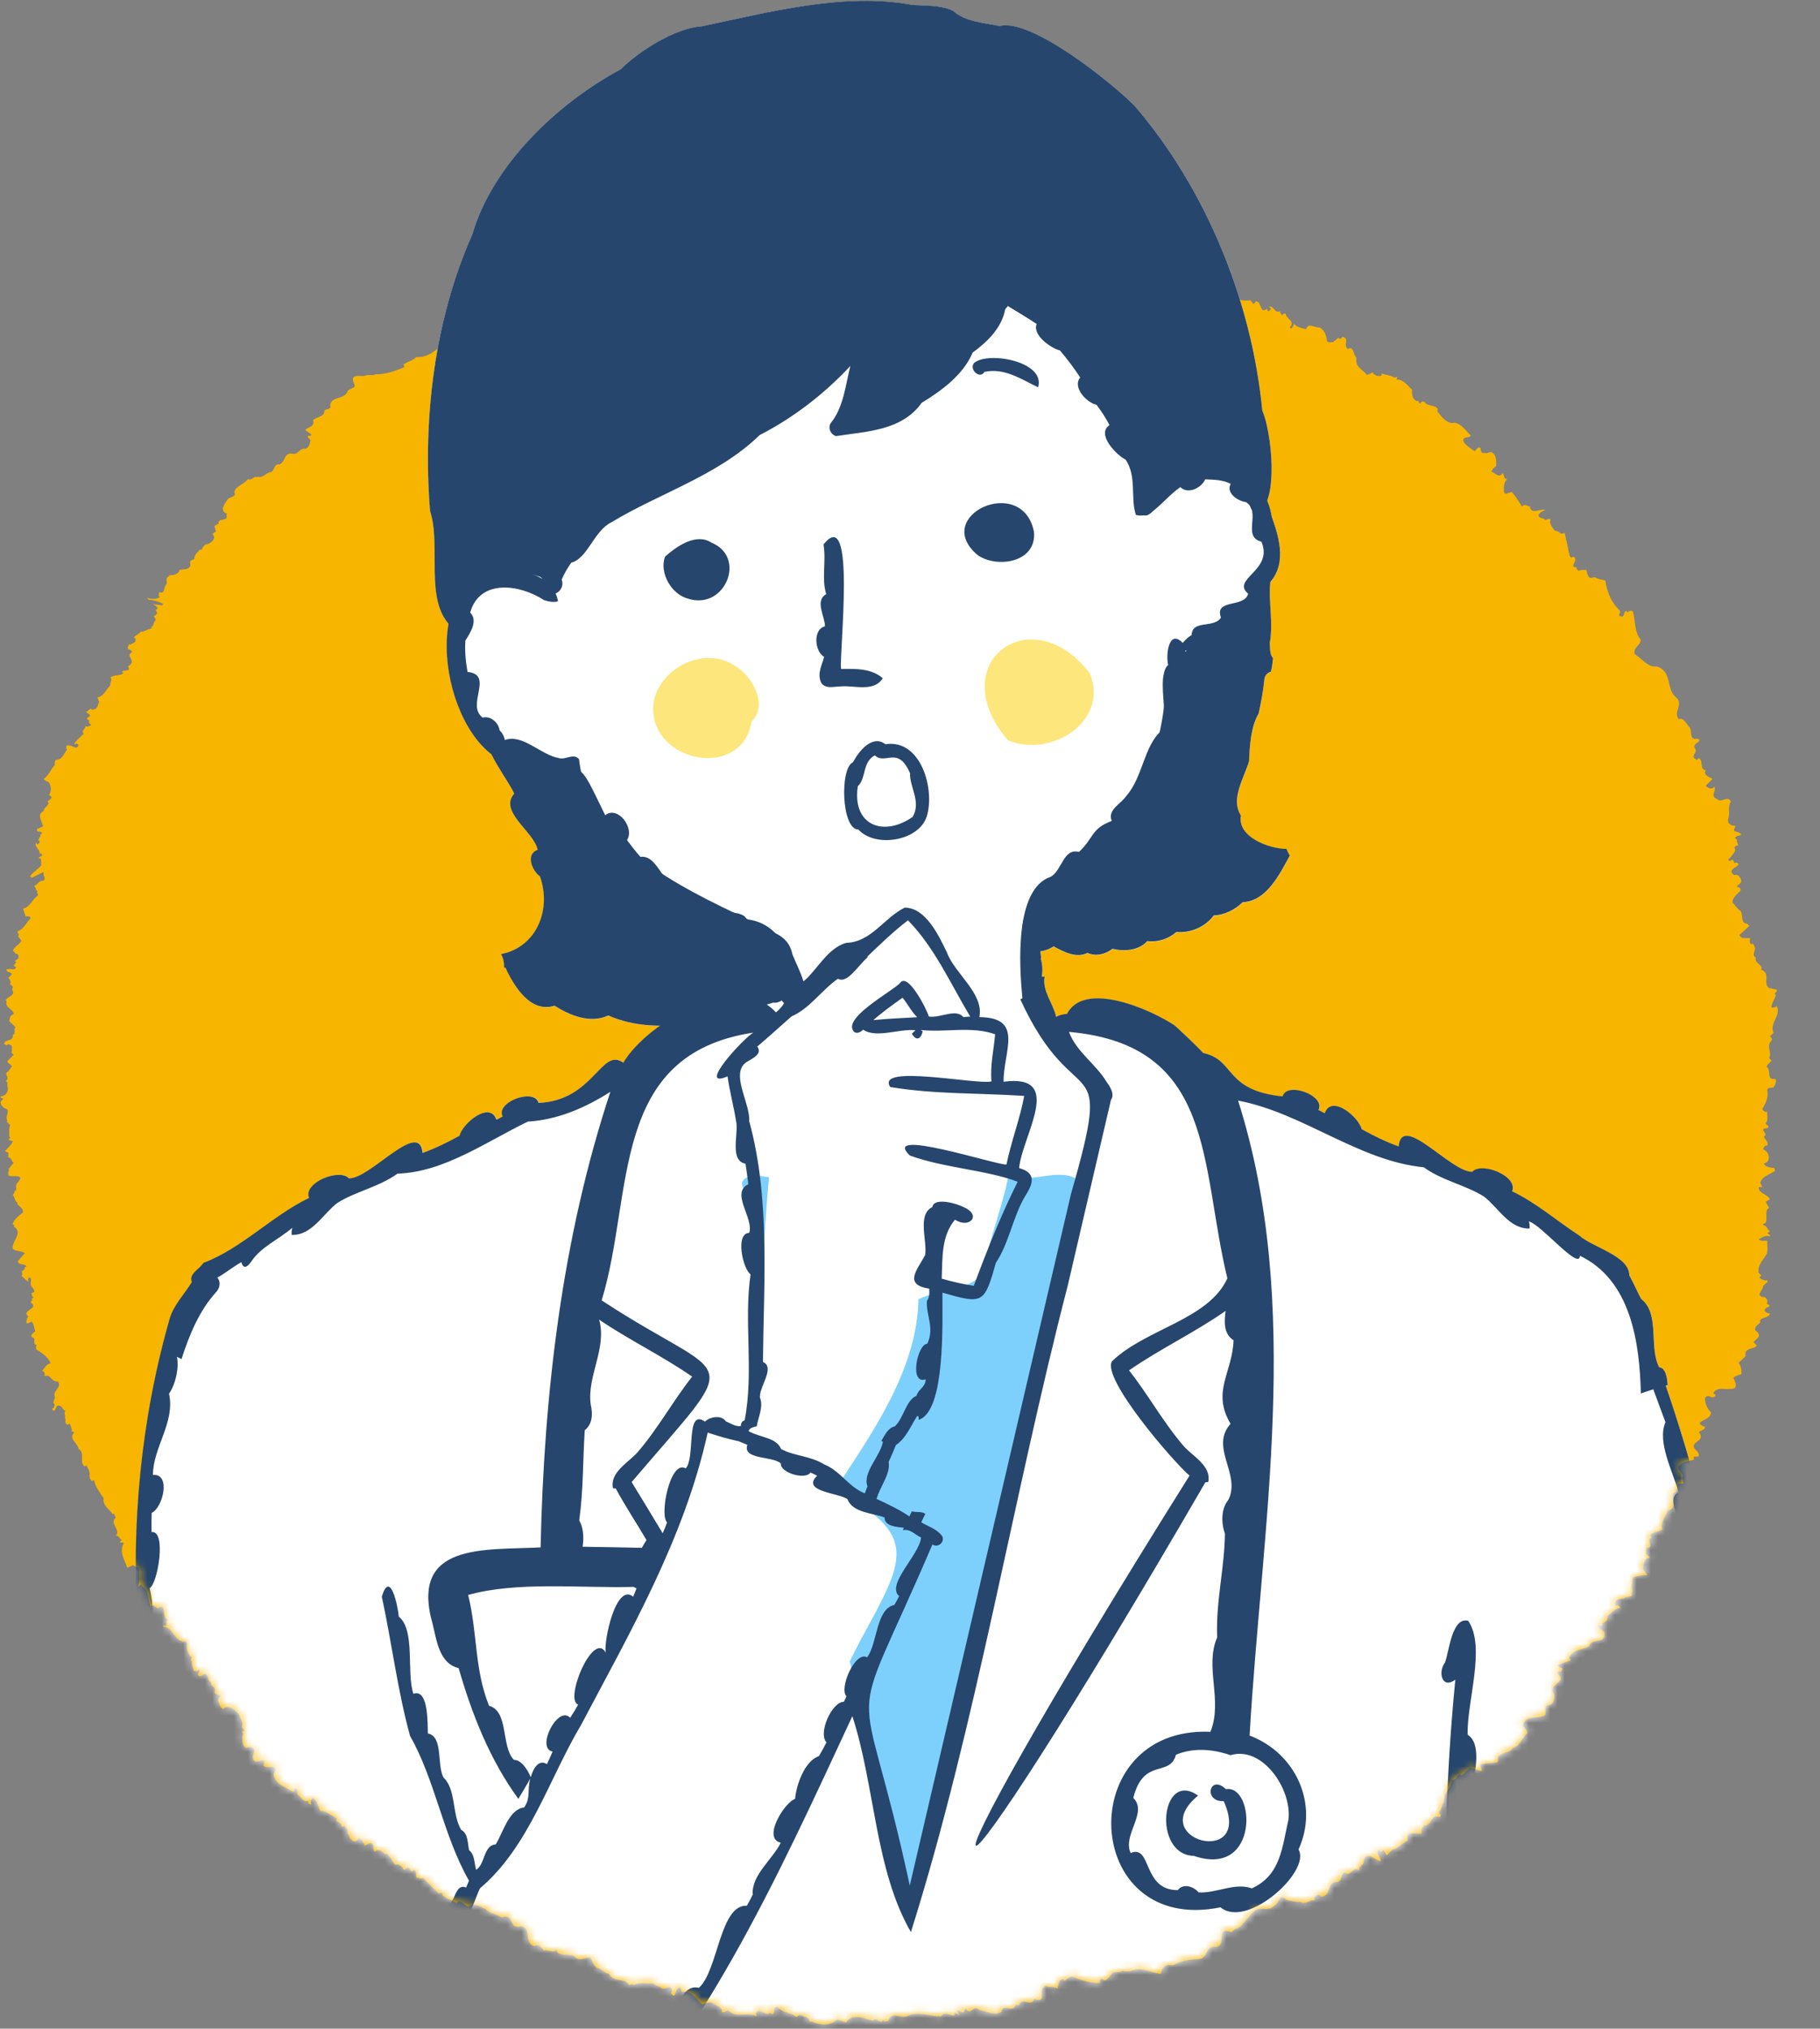
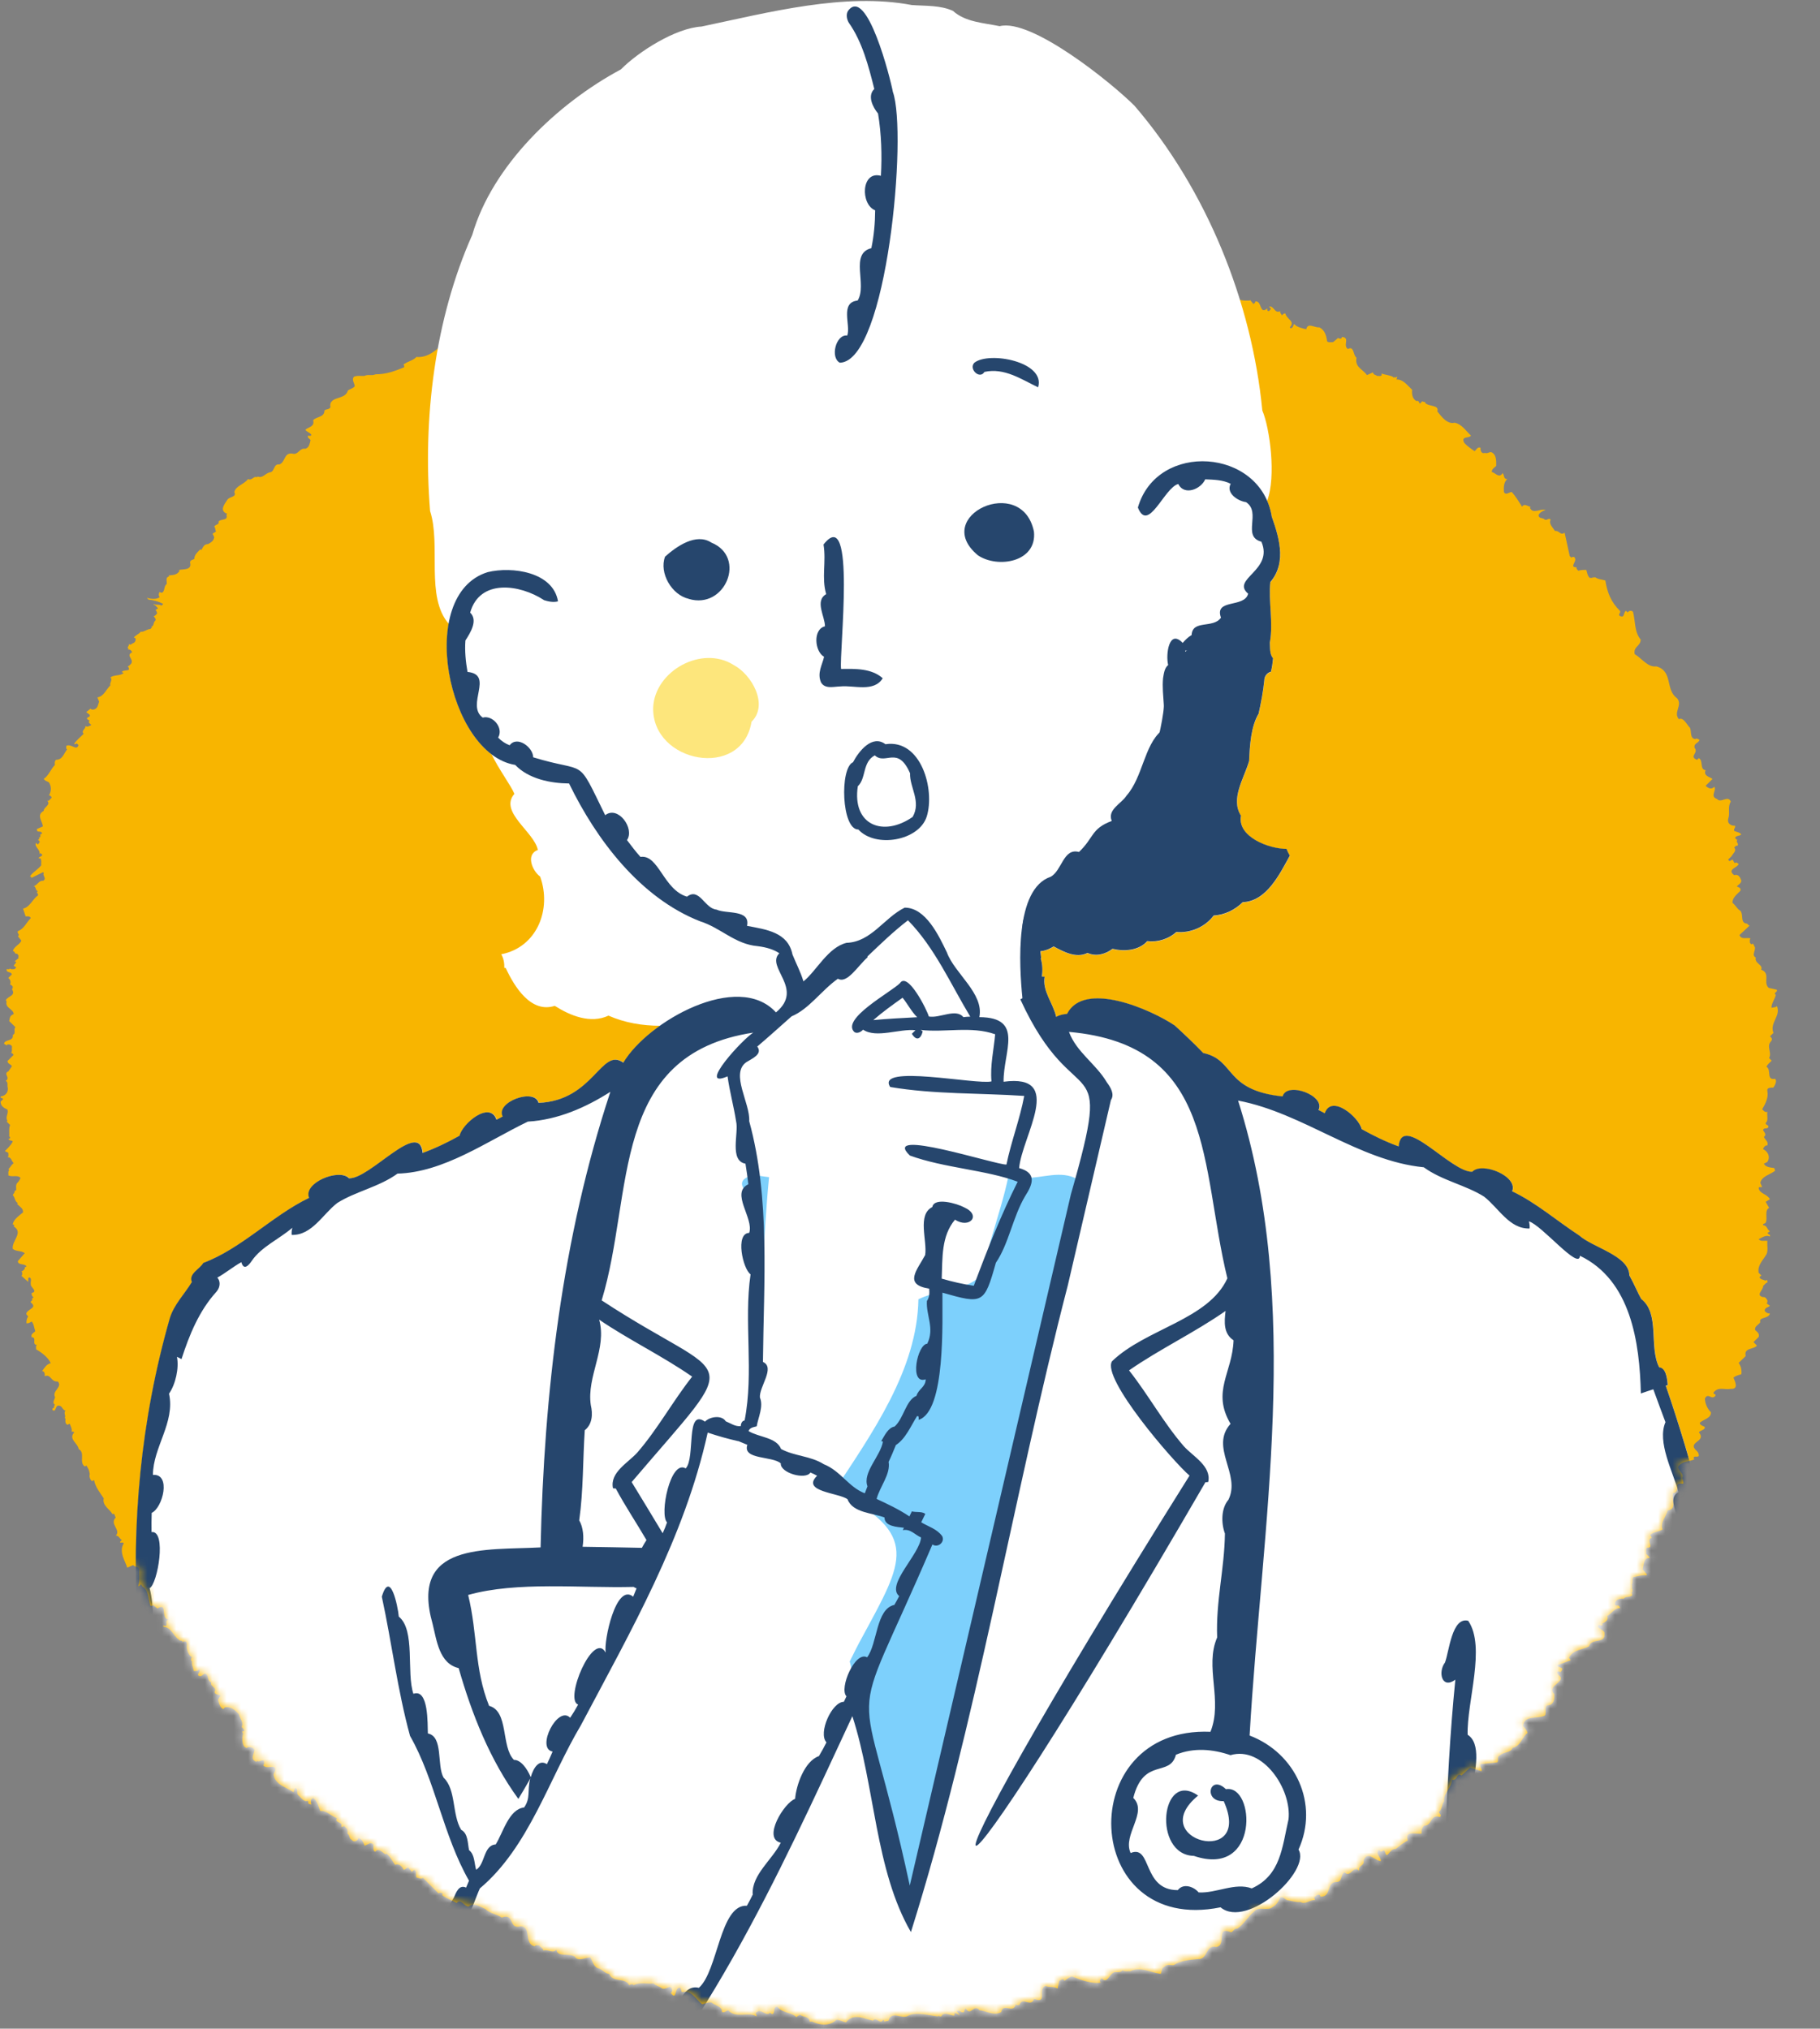
<svg xmlns="http://www.w3.org/2000/svg" width="253" height="282" viewBox="0 0 253 282" fill="none">
  <rect x="0" y="0" width="253" height="282" fill="#808080" stroke="none" />
  <g clip-path="url(#clip0_2417_15751)">
    <path d="M246.861 139.98L246.261 140.09C246.201 139.56 246.721 138.9 246.861 138.3C246.421 137.99 247.201 137.92 246.971 137.57L245.891 137.33C245.021 136.64 246.201 135.29 244.811 134.79C245.171 134.13 243.821 133.89 244.081 133.11C243.471 132.76 244.021 132.27 243.961 131.66C243.751 131.48 243.901 131.28 243.601 131.17L243.481 131.29L243.241 131.05C243.291 130.85 243.151 130.57 243.361 130.45C242.881 130.27 242.051 130.69 241.811 129.97L243.241 128.64C243.061 128.7 243.011 128.5 242.881 128.4C241.831 128.31 242.421 127.2 241.931 126.6C241.491 126.38 241.341 125.9 240.831 125.5C240.811 124.78 241.431 124.35 241.931 123.83C242.071 123.4 241.671 123.34 241.431 123.23C241.651 122.95 242.111 122.77 242.051 122.37C241.891 121.95 241.671 121.47 241.071 121.65C240.001 120.84 241.531 120.64 241.691 120.1C241.531 120 241.311 119.75 241.191 119.99C240.991 119.87 240.991 119.65 240.831 119.48C240.601 119.58 240.411 119.89 240.241 119.48L240.721 119C240.831 118.7 241.491 118.28 241.071 117.81C241.231 117.69 241.351 117.47 241.551 117.57C241.751 117.21 241.191 116.99 241.551 116.73C241.371 116.79 241.311 116.57 241.191 116.47C241.371 116.09 241.811 116.27 242.051 115.98C241.811 115.67 241.411 115.67 241.071 115.5C240.961 115.2 241.291 115.08 241.191 114.78H241.071C240.571 114.78 240.081 114.42 240.241 113.83C240.541 112.95 240.111 112.23 240.601 111.42C240.181 110.48 239.241 111.72 238.681 111.06C237.631 110.7 238.681 109.88 238.301 109.36L238.181 109.48C237.821 109.76 237.401 109.52 237.101 109.23L238.061 108.28C237.701 108 236.741 107.86 237.101 107.06C236.221 106.95 236.821 105.69 236.141 105.39L235.911 105.63C234.691 105.11 236.211 104.7 235.551 103.93C235.471 103.27 236.051 103.38 236.261 102.85C236.101 102.74 235.781 102.57 235.671 102.74C234.871 102.65 235.161 101.68 234.931 101.18C234.491 100.75 234.031 99.65 233.381 99.97C232.561 99.01 233.941 98.05 233.141 97.07C231.441 95.88 232.621 93.3 230.251 92.63C229.071 92.81 228.231 91.51 227.241 90.93C227.021 89.85 228.071 89.85 228.071 88.9C227.171 87.84 227.351 86.33 227.001 85.03C226.821 84.85 226.391 84.85 226.281 85.15L226.031 84.91C225.611 85.12 225.911 85.94 225.191 85.63C224.841 85.39 225.371 85.21 225.191 84.91C223.961 83.73 223.401 82.3 223.161 80.69C222.661 80.54 222.121 80.54 221.701 80.21L221.591 80.33L221.471 80.21C221.371 80.41 221.131 80.3 220.991 80.33C220.651 80.02 220.651 79.61 220.511 79.22C220.121 79.22 219.711 79.22 219.411 79.34C219.291 79.21 219.091 79.08 219.171 78.86C217.991 78.86 219.451 77.96 218.811 77.42C218.691 77.42 218.511 77.38 218.461 77.54L218.211 77.3L217.501 74.05C216.861 74.49 216.801 73.71 216.161 73.81C215.841 73.3 215.261 72.81 215.561 72.23C215.281 71.93 215.051 72.39 214.731 72.23C214.491 71.92 213.931 72.15 213.871 71.63C214.001 71.22 214.541 70.98 214.851 70.91C214.191 70.61 213.071 71.57 212.671 70.56L212.791 70.44C212.391 70.44 211.911 69.89 211.591 70.44C211.121 69.74 210.741 69.03 210.141 68.39C209.771 68.41 209.321 68.91 209.061 68.39C209.021 67.72 209.021 67.04 209.541 66.57C208.951 66.67 209.181 65.98 208.831 65.74V65.85C208.351 66.49 207.861 65.71 207.371 65.61C207.351 65.21 207.791 64.95 207.991 64.77C208.011 64.11 208.011 63.31 207.491 62.96C207.131 62.64 206.871 63.12 206.421 62.96C205.931 63.14 205.761 62.6 205.811 62.24C205.391 62.06 205.231 62.54 204.981 62.72C204.481 62.36 203.941 62.02 203.521 61.52C203.101 60.55 204.181 61 204.481 60.55C203.761 59.89 203.221 58.96 202.211 58.76C201.211 59.02 200.391 57.94 199.801 57.18C200.121 56.25 198.581 56.56 198.101 55.99V55.87C197.981 55.87 197.801 55.89 197.741 55.76L197.381 56.11C197.241 56 197.241 55.59 196.901 55.76C196.321 55.4 196.241 54.82 196.301 54.18C195.641 53.58 195.061 52.71 194.121 52.75L194.241 52.39C194.121 52.35 194.061 52.45 194.001 52.51L193.881 52.39L193.761 52.51L193.641 52.39C193.121 52.11 192.411 52.11 192.061 51.91V52.15C191.951 52.35 191.681 52.23 191.461 52.26C191.261 52.11 190.881 52.11 190.861 51.76L190.031 52.14C189.391 51.28 188.311 51.04 188.571 49.73C188.061 49.37 188.271 48.03 187.371 48.51C186.611 48.01 187.751 46.92 186.531 46.84C186.551 46.95 186.471 47.01 186.411 47.08C186.291 47.08 186.091 47.1 186.031 46.96L185.311 47.56C185.051 47.54 184.671 47.66 184.481 47.44C184.381 46.69 184.181 45.89 183.401 45.5C182.781 45.6 181.761 44.77 181.591 45.77C180.991 45.63 180.271 45.48 179.891 45.03C179.751 45.25 179.751 45.61 179.411 45.63L179.291 45.51C180.111 44.65 178.851 44.38 178.691 43.6C178.471 43.5 178.351 43.71 178.211 43.84C178.111 43.62 177.871 43.5 177.971 43.24C177.191 43.68 177.091 42.44 176.401 42.62C176.501 42.76 176.701 42.82 176.641 43C176.521 43.08 176.461 43.3 176.281 43.24C176.141 43.18 176.161 43 176.161 42.88C175.051 43.81 175.441 41.73 174.491 41.91C174.551 42.09 174.331 42.15 174.251 42.27L173.751 41.67V41.78C173.271 41.78 172.851 41.82 172.311 41.67C172.381 41.84 172.151 41.91 172.081 42.02C171.901 42.09 171.841 41.89 171.721 41.78C171.721 41.7 171.711 41.59 171.741 41.51C171.081 42.02 170.521 40.85 169.781 41.42C169.581 41.28 169.531 41.06 169.551 40.82C169.191 40.7 169.091 41.28 168.711 41.06C168.361 39.82 166.871 40.42 166.171 40.11C165.941 38.57 164.531 39.82 163.881 38.77V38.89C163.461 39.13 163.161 38.41 162.801 38.17C162.581 37.53 162.691 37.05 162.681 36.47C162.471 36.73 162.471 37.15 162.091 37.2C161.811 37.03 161.731 36.72 161.601 36.47C160.681 36.45 159.691 36.69 158.821 36.61C158.711 36.38 158.331 36.29 158.451 35.99C157.731 36.21 158.011 35.26 157.491 35.15C157.551 35.33 157.351 35.39 157.261 35.51C156.961 35.39 156.501 35.31 156.421 34.91C155.151 34.69 154.171 34.89 153.051 34.31C152.751 34.43 152.891 34.75 152.691 34.91C151.981 34.79 151.391 34.43 150.751 34.19C150.711 34.08 150.811 34.02 150.871 33.95L150.511 33.84C150.281 34.02 150.531 34.57 150.031 34.44C149.331 34.28 148.981 33.36 148.451 33.1C147.641 34.04 147.641 32.42 146.901 32.51C146.901 31.85 145.861 32.27 145.561 32.15C145.501 32.31 145.321 32.27 145.201 32.27V32.62C145.141 32.68 145.081 32.78 144.961 32.74C144.481 31.68 143.671 32.48 143.021 31.78V32.02C142.961 32.09 142.911 32.18 142.781 32.14C142.581 32.06 142.701 31.82 142.671 31.66C141.711 30.94 140.631 30.58 139.661 29.85C139.421 29.88 139.221 29.82 139.061 29.6C138.161 29.25 137.091 29.82 136.171 29.12C135.851 29.36 135.231 29.18 134.971 29.24L134.851 29.12C134.081 29.52 132.921 29.4 132.081 29.24C131.481 29.57 130.691 28.92 130.151 29.48L127.871 29.36C127.621 29.46 127.321 29.76 127.131 29.6C126.071 29.76 125.101 29.07 124.001 29.01V29.36C123.381 30.02 123.001 28.88 122.331 28.76V28.88C121.991 29.22 121.691 28.8 121.351 28.76C120.801 30.09 120.331 28.31 119.681 28.41C119.141 28.98 118.201 28.87 117.861 29.73C117.541 29.85 117.361 29.55 117.141 29.37C117.061 29.71 117.361 30.15 116.911 30.32C116.741 30.31 116.511 30.42 116.431 30.21C116.331 30.01 116.571 29.91 116.551 29.73C116.431 29.53 116.141 29.64 115.941 29.61C115.711 31.33 114.011 29.24 113.651 30.47C112.661 30.49 111.641 30.91 110.641 30.59V30.09C110.361 30 110.241 29.31 109.801 29.49V29.6C109.191 30.06 108.651 29.78 107.991 29.72L107.871 29.84C107.711 29.81 107.471 29.93 107.391 29.72L107.281 29.84H105.831C105.591 29.7 105.591 29.46 105.471 29.24C104.931 29 104.571 29.22 104.031 29C103.551 29.24 102.971 28.97 102.461 28.88C102.341 29.04 102.021 28.88 101.861 28.76C101.561 29.07 101.221 29.36 101.031 29.72C100.331 29.7 100.151 30.24 99.451 30.2C99.251 30.09 99.251 29.88 99.091 29.72C98.271 29.94 97.081 29.65 96.801 30.7C95.421 30.18 95.321 32.07 94.041 31.77C93.221 32.37 91.981 32.37 91.031 32.85C91.151 32.83 91.211 32.92 91.261 32.97C91.101 33.21 90.861 33.25 90.641 33.08C90.821 34.02 90.381 34.65 90.041 35.38C89.361 35.3 88.741 35.07 88.001 35.14C87.381 34.32 86.941 35.66 86.421 35.38C85.941 35.78 85.101 35.56 84.751 35.98L84.871 36.09C84.551 36.14 84.351 36.73 84.011 36.33C84.011 36.33 84.031 36.31 84.041 36.31C83.541 36.5 83.011 36.63 82.581 36.95C81.131 37.09 79.771 37.46 78.351 37.67C77.871 37.76 77.331 38.01 76.911 37.92C75.041 38.34 74.261 40.15 72.941 41.41C71.901 41.21 70.551 41.71 69.451 42C69.191 42.34 68.111 41.8 68.471 42.49C68.231 42.59 68.051 42.82 67.751 42.75C67.511 43.37 67.171 42.47 66.921 42.86C66.261 43.37 64.741 43.66 65.101 44.9C64.981 45.56 64.161 45.08 63.901 45.62C64.101 45.76 64.101 45.95 64.261 46.12C63.311 46.54 63.241 47.2 62.451 47.8C62.191 47.9 62.071 47.66 61.851 47.56C60.831 48.49 59.561 49.79 57.881 49.62C57.461 50.12 56.641 50.23 56.061 50.69C56.221 50.76 56.181 50.93 56.181 51.05C54.921 51.57 53.691 52.04 52.211 52.03C51.611 52.29 51.251 51.98 50.631 52.26C50.311 52.29 49.611 52.16 49.191 52.38C48.851 52.82 49.291 53.24 49.311 53.7C49.031 54.04 48.651 54.04 48.351 54.3C48.051 55.42 46.521 55.16 46.061 55.87C45.881 56.05 45.881 56.47 45.941 56.59C45.761 56.98 45.341 56.81 45.101 57.07C45.101 58.04 44.001 57.88 43.531 58.41C43.771 59.31 42.931 59.33 42.451 59.73C42.591 60.03 43.071 60.09 43.291 60.45C43.211 60.67 42.951 60.55 42.811 60.57C42.691 60.87 43.051 60.96 43.171 61.19C43.051 61.63 42.991 62.22 42.451 62.38C41.671 62.27 41.571 63.04 40.881 63.1C39.401 62.73 39.761 64.2 38.841 64.56C38.021 64.45 38.201 65.46 37.621 65.64C36.861 65.74 36.561 66.54 35.821 66.24L35.701 66.35C35.301 66.09 35.021 66.87 34.481 66.59C33.921 67.35 32.761 67.52 32.571 68.41C32.951 69.13 31.871 69 31.591 69.49C31.171 70.13 30.461 71.01 31.591 71.43L31.471 71.54C31.771 72.44 30.691 72.07 30.391 72.5C30.511 72.98 29.931 72.85 29.781 73.22C29.991 73.37 29.871 73.66 30.031 73.84C29.911 74.04 29.691 74.04 29.551 74.2L29.781 74.67C29.691 75.19 29.371 75.38 28.931 75.63C28.341 75.63 28.251 76.05 27.981 76.47L27.861 76.35C27.461 76.75 26.981 77.17 27.021 77.69C26.811 77.83 26.441 77.83 26.421 78.18C26.741 79.35 25.321 79.06 24.851 79.25L24.971 79.37L24.731 79.63C24.331 79.99 23.831 79.93 23.421 79.99L23.541 80.1C22.981 80.28 23.201 80.61 23.181 81.18C22.741 81.49 22.971 82.06 22.561 82.38C22.451 82.38 22.261 82.42 22.201 82.26C22.061 82.44 22.001 82.82 22.201 83C21.771 83.37 20.951 83.26 20.411 83.11L20.651 83.35C21.371 83.42 22.071 83.62 22.691 83.95L22.451 84.19C22.151 83.95 21.671 84.17 21.371 83.95V84.07C21.611 84.09 21.771 84.4 21.971 84.55L21.611 84.79C21.771 84.91 21.791 85.09 21.851 85.27C21.711 85.39 21.591 85.63 21.371 85.63C21.451 85.85 21.711 85.97 21.611 86.25C21.271 86.49 21.431 87.11 21.011 87.09L21.131 87.2L20.891 87.44C20.411 87.44 19.961 87.92 19.561 87.8C19.381 88.13 18.781 88.31 18.601 88.64C18.721 88.62 18.781 88.7 18.841 88.75C18.881 89.01 18.821 89.21 18.601 89.37C18.361 89.39 18.121 89.81 17.881 89.49C18.061 89.79 17.521 89.97 17.881 90.21L17.761 90.32C18.061 90.22 18.301 90.44 18.361 90.68C17.431 91.14 18.641 91.58 18.241 92.25C18.081 92.37 17.961 92.61 17.761 92.61C18.381 93.49 17.131 92.97 16.911 93.45C17.051 93.43 17.111 93.51 17.171 93.57C16.731 93.96 15.901 93.78 15.351 94.16C15.711 94.52 15.171 94.96 15.351 95.26C14.751 95.82 14.451 96.81 13.541 96.94L13.781 97.54C13.641 97.87 13.641 98.27 13.301 98.51C13.121 98.65 12.761 98.71 12.581 98.51L11.981 98.99L12.461 99.35C12.641 99.77 12.041 99.57 12.101 99.95L12.461 100.19L12.341 100.31C12.341 100.53 12.581 100.64 12.701 100.79C12.441 100.89 12.101 101.16 11.871 100.9C11.951 101.34 11.211 101.58 11.631 102C11.171 102.48 10.591 102.91 10.291 103.44C10.411 103.44 10.591 103.48 10.651 103.32L10.911 103.57C10.651 104.45 9.911 103.32 9.211 103.68C9.251 103.84 9.111 104.08 9.331 104.16C8.851 104.78 8.691 105.62 7.781 105.62C7.581 105.8 7.581 106.22 7.641 106.33C7.081 106.86 6.781 107.81 6.081 108.27C6.261 108.58 6.561 108.59 6.801 108.75C7.161 109.35 7.161 109.95 6.801 110.57H6.921C7.021 110.68 7.221 110.75 7.161 110.92C6.961 111.04 6.861 111.41 6.561 111.28C7.141 111.92 6.041 112.18 6.081 112.72C5.011 113.29 5.901 114.13 5.961 114.88L5.131 115.24C5.071 115.88 5.691 115.35 5.851 115.84C5.791 115.9 5.731 116 5.611 115.95V116.31C5.551 116.37 5.491 116.47 5.371 116.43L5.491 116.57L5.251 116.8C5.371 116.76 5.431 116.87 5.491 116.92C5.571 117.12 5.371 117.24 5.251 117.4L5.011 117.16C4.711 117.72 5.631 118.06 5.491 118.71L5.611 118.6C6.311 118.99 5.371 119.02 5.371 119.32H5.611C5.811 119.58 5.691 119.96 5.731 120.29C5.251 120.89 4.381 121.38 4.161 121.85C4.271 121.82 4.341 121.91 4.401 121.96L4.281 122.08L5.981 121.24L6.101 121.36C5.821 121.66 6.581 122.13 5.981 122.44C5.401 122.35 5.161 123.12 4.661 123.17C5.041 123.23 4.861 123.72 5.261 123.89C4.901 124.09 5.441 124.23 5.261 124.49C4.521 124.97 4.161 126.12 3.201 126.3L3.561 127.38C3.841 127.38 4.141 127.32 4.281 127.62C3.681 128.22 3.321 129.14 2.491 129.43C2.311 129.73 2.851 129.92 2.491 130.15L2.971 130.75C2.751 131.32 1.981 131.52 1.781 132.2C2.101 132.2 2.021 132.71 2.381 132.56C2.461 132.7 2.741 132.92 2.501 133.04L2.621 133.16L2.021 133.64C2.141 133.62 2.201 133.7 2.261 133.75L1.901 134.24L2.261 134.48L2.021 134.72C1.801 134.7 1.521 134.82 1.401 134.6C1.321 134.82 1.081 134.7 0.921 134.72C0.861 135.29 1.501 134.98 1.651 135.45L1.151 135.94L1.271 136.05C1.491 136.31 1.511 136.57 1.391 136.89C1.591 136.83 1.651 137.05 1.771 137.13C1.771 137.25 1.791 137.43 1.651 137.49C2.271 138.46 1.071 138.42 0.801 139.06L0.921 139.17C0.661 140.17 1.851 140.19 1.901 140.97C1.341 141.19 1.381 141.47 1.281 141.94L2.141 142.78C1.841 143.08 2.261 143.66 1.781 143.86C1.921 144.8 0.661 144.44 0.561 145.08C0.721 145.16 0.921 145.43 1.041 145.19C1.281 145.15 1.501 145.21 1.661 145.43C1.621 145.77 1.741 146.15 1.521 146.39C1.721 146.32 1.781 146.54 1.901 146.63L1.041 147.49C1.081 147.91 1.441 147.87 1.661 148.21L1.161 148.93C0.381 149.29 1.521 149.77 0.801 150.25C1.101 150.41 1.041 150.71 1.041 150.99C1.261 151.78 0.781 152.34 0.081 152.42C0.021 152.71 0.361 152.58 0.441 152.78L0.081 153.14C0.081 153.76 0.561 154.02 1.041 154.24C1.221 154.83 0.681 155.3 1.041 155.79L0.921 155.9L1.401 156.38C1.201 156.85 1.321 157.6 1.281 157.96C1.341 158.02 1.441 158.08 1.401 158.2C1.341 158.26 1.281 158.36 1.161 158.31C1.281 158.62 1.621 158.47 1.781 158.67C1.521 159.19 1.081 159.6 0.681 160.01L1.161 160.25C1.141 160.45 1.261 160.74 1.041 160.85C1.561 160.81 1.621 161.43 1.901 161.69C1.561 161.93 1.441 162.27 1.161 162.53L1.281 162.66C1.081 162.84 1.201 163.15 1.161 163.38C1.661 163.68 2.431 163.26 2.851 163.74C2.751 164 2.551 164.33 2.371 164.46C2.151 164.85 2.271 164.98 2.251 165.41C2.191 165.47 2.131 165.57 2.011 165.53C2.091 165.81 1.851 165.92 1.771 166.15C2.091 166.35 2.031 167.05 2.491 167.22L2.371 167.34C2.731 167.76 3.251 167.94 3.201 168.53C2.671 168.98 1.851 169.51 1.771 170.23C1.891 170.19 1.951 170.3 2.011 170.35L1.891 170.47C3.321 171.35 1.611 172.45 1.771 173.6C2.251 174 2.961 173.82 3.441 174.2L2.481 175.3C2.501 175.9 3.361 175.6 3.681 176.02C3.621 176.08 3.561 176.16 3.441 176.14V176.38C3.301 176.49 3.181 176.73 2.961 176.73L3.081 176.85C3.041 177 3.181 177.25 2.961 177.33L3.921 178.19C3.961 177.97 3.841 177.69 4.041 177.57C4.501 177.64 4.201 178.21 4.281 178.55C4.261 178.99 5.321 179.5 4.401 179.74C4.381 179.98 4.441 180.2 4.661 180.34L4.401 180.58L4.521 180.7C4.441 180.81 4.221 180.87 4.281 181.05C5.221 181.79 3.971 181.91 3.681 182.51C3.601 182.73 3.801 182.84 3.921 182.99C3.721 183.27 3.661 183.59 3.681 183.94C3.981 183.99 4.161 183.83 4.401 183.7C4.731 184.06 4.731 184.58 4.901 185.04C4.661 185.34 4.261 185.39 4.401 185.88C5.201 185.92 4.341 186.93 5.141 186.95C4.921 187.07 5.041 187.35 5.021 187.57C5.701 187.95 6.681 188.65 7.051 189.49C6.451 189.65 6.211 190.09 5.851 190.59C6.211 190.61 6.251 191.01 6.211 191.3C7.111 190.95 7.051 192.14 8.031 192.03C8.751 192.8 7.181 193.36 7.651 194.2C7.631 194.55 7.171 194.97 7.651 195.28C7.411 195.39 7.651 195.8 7.291 195.76V196C7.791 196.35 7.651 195.56 8.031 195.4C8.691 195.32 8.591 195.94 9.111 196.11C8.771 196.4 9.231 196.85 8.991 197.09L9.111 197.21C9.071 197.32 9.051 197.87 9.231 197.93C9.351 198.21 9.531 197.89 9.711 197.93C9.811 198.29 10.051 198.59 9.951 199.01C10.071 199.01 10.261 198.99 10.311 199.12C9.471 200.05 10.831 200.6 10.931 201.42C11.901 201.94 10.951 203.25 11.761 203.83C11.881 203.85 11.941 203.77 12.001 203.71C12.301 204.18 12.401 204.37 12.481 204.91C12.321 205.39 12.721 205.95 12.841 205.88C12.901 205.82 12.961 205.73 13.081 205.77C13.261 206.72 13.941 207.56 14.421 208.28C14.181 209.28 15.281 209.8 15.621 210.46C16.031 210.32 15.901 210.79 16.101 210.93C15.161 211.87 16.861 212.63 16.101 213.47C16.521 213.41 16.681 213.99 16.941 214.07C16.861 214.19 16.641 214.25 16.701 214.43C16.861 214.47 17.101 214.34 17.201 214.54C16.441 215.76 17.521 217.17 17.681 217.92L18.521 217.56C18.761 217.9 19.291 217.66 19.351 218.18C19.331 218.91 19.451 219.61 19.231 220.46C19.411 220.52 19.471 220.32 19.591 220.21L19.821 220.57C20.681 221.05 20.581 222.32 20.921 223.22C21.041 223.22 21.221 223.26 21.281 223.11L21.881 223.59C23.401 222.67 22.241 225 23.461 225.16C22.881 225.22 23.301 225.76 23.081 226C22.961 226 22.781 226.04 22.721 225.88V226.13C23.871 226.24 24.061 227.4 24.891 227.94C25.011 228.18 25.411 227.94 25.371 228.29C25.471 228.07 25.711 228.19 25.851 228.18C26.071 228.38 25.951 228.88 25.971 229.02C26.031 229.54 26.291 230.19 26.701 230.36L26.581 230.47C26.601 230.61 26.481 230.85 26.701 230.96C26.601 231.31 26.851 231.81 26.941 232.28C27.201 232.28 27.501 232.34 27.661 232.03C28.001 232.32 27.441 232.55 27.541 232.87C27.901 233.23 28.201 232.74 28.491 232.64C29.131 232.87 28.711 233.61 29.351 233.85C29.191 234.51 30.211 234.53 29.821 235.17C29.891 235.69 30.431 235.45 30.671 235.76C30.451 235.88 30.451 236.1 30.311 236.25C30.431 236.75 30.571 237.35 31.031 237.58L31.271 237.34C32.111 237.16 32.741 237.78 33.211 238.29C33.331 238.89 33.931 239.43 33.571 240.11H33.691C33.711 240.31 34.151 240.49 33.811 240.71L33.691 240.59C33.691 240.71 33.651 240.89 33.811 240.95C33.631 241.48 33.631 242.27 33.931 242.76C34.091 242.84 34.291 243.11 34.411 242.88C34.811 242.83 35.171 242.88 35.371 243.23C35.351 243.71 34.931 244.19 35.251 244.67C35.411 244.77 35.631 245.02 35.751 244.78C36.011 245.02 36.431 244.54 36.711 244.78C36.671 245 36.791 245.26 36.591 245.38C36.911 245.84 37.551 245.54 38.031 245.62C38.591 245.94 38.031 246.35 38.031 246.72C38.271 248.1 39.851 248.46 40.801 249.13L41.041 248.52C41.501 248.69 41.201 249.22 41.401 249.49C41.801 249.79 42.221 250.55 42.741 250.33L42.861 250.44C42.741 250.78 43.121 250.84 43.341 250.8C43.121 250.69 43.261 250.42 43.221 250.21C43.341 250.11 43.401 249.9 43.581 249.96C44.181 250.44 44.281 251.26 44.531 251.75C45.351 251.62 46.051 252.46 46.831 252.73C46.471 253.48 47.711 253.17 47.431 253.93C47.551 253.93 47.731 253.96 47.811 253.81L48.171 254.16C48.351 254.34 48.351 254.76 48.291 254.88C48.671 255.09 48.471 255.56 48.891 255.73C49.151 256.18 49.731 255.91 49.851 255.5C50.251 255.58 50.551 256.16 50.691 256.57L51.431 256.22C52.381 256.24 51.551 257.04 52.151 257.41C52.631 256.79 53.171 257.53 53.591 257.77L53.711 257.66C54.291 258.12 54.531 258.71 54.931 259.23C55.591 258.98 55.951 259.58 56.131 259.94L56.731 259.58L57.231 260.18L57.111 260.29L57.591 259.94C58.071 260.16 57.651 260.72 57.951 261.02C58.251 261 58.551 261.3 58.791 261.02L60.961 263.19C61.161 263.05 61.391 263.07 61.561 263.31L61.441 263.42C62.071 263.9 62.791 264.16 63.491 264.52C64.091 263.82 64.511 265.08 65.171 265C65.831 264.41 66.771 265.06 67.461 265.36C68.121 266 69.021 266.06 69.751 266.55C71.611 265.87 70.611 268.27 72.411 267.77C73.931 267.89 72.791 270.2 74.331 270.55C74.441 270.33 74.731 270.45 74.931 270.43C75.151 270.67 75.471 270.85 75.551 271.15C76.211 270.93 76.811 271.59 77.351 271.03C77.471 272.09 79.101 271.47 79.891 271.98C80.371 272.74 81.331 272.08 82.061 272.1C82.371 272.58 82.441 273.18 83.011 273.56C83.651 273.64 84.031 274.33 84.691 274.39C85.211 275.65 86.901 274.83 87.461 275.95C87.641 275.88 87.921 275.71 88.081 275.95C89.001 275.5 89.921 275.81 90.841 275.71C91.171 276.06 91.771 276.13 92.051 276.42C92.471 276.52 92.771 276.28 93.131 276.18C93.491 276.42 93.531 276.76 93.251 277.04C94.111 278.17 93.731 276.3 94.471 276.3C94.771 276.42 94.611 276.77 94.831 276.92C96.081 276.57 96.721 277.9 97.601 278.6C98.041 278.51 98.401 278.28 98.921 278.36C99.401 278.82 100.371 278.84 100.371 279.7C100.741 279.78 100.931 279.54 101.211 279.44C102.331 280.65 103.981 279.59 105.181 280.29L105.061 279.81C105.671 279.11 106.201 280.08 106.881 279.93C107.081 279.57 107.191 280.11 107.471 279.93C107.741 279.65 107.471 278.9 108.081 278.95C108.711 279.84 110.031 279.71 110.731 280.41C110.851 280.19 111.071 280.19 111.211 280.06C111.621 280.41 112.511 280.26 112.551 281.01H112.911C113.941 281.53 115.341 281.67 116.281 280.77C116.761 280.79 117.161 281.03 117.601 281.12C118.621 279.77 120.101 280.61 121.331 280.89C121.891 280.3 122.311 281.52 122.791 280.77C122.841 280.83 122.931 280.89 122.901 281.01L123.501 280.9C123.961 279.37 125.341 280.78 126.281 280.18C127.331 279.65 129.061 280.14 130.371 280.29L130.491 280.18C130.551 280.31 130.721 280.29 130.841 280.29C131.221 279.54 132.061 280.19 132.661 280.18C132.661 280.07 132.641 279.88 132.781 279.82C132.991 279.94 133.241 279.94 133.381 280.18C133.361 279.94 133.121 279.78 133.021 279.58C133.361 279.25 133.561 279.9 134.001 279.7C134.061 279.5 134.081 279.32 134.241 279.2C134.981 280.37 135.341 278.46 136.161 279.44C137.061 279.5 138.111 280.26 139.171 279.7C139.471 278.3 140.831 280.01 141.221 278.6C141.301 278.82 141.541 278.7 141.701 278.71C142.161 277.46 143.261 279.11 143.761 277.87C145.711 278.58 144.171 276.56 145.311 276.06C145.961 276.3 146.411 276.06 147.011 276.42L147.251 275.34C147.491 275.28 147.781 274.88 147.961 275.34C148.321 275.14 148.621 274.8 149.031 274.74C150.271 275.26 151.991 275.83 153.031 275.58L152.911 275.47C152.811 275.26 153.031 275.15 153.151 274.98C153.891 275.91 154.211 274.32 154.951 274.14C155.351 274.14 155.771 274.21 156.051 273.9C156.351 274.1 156.901 273.99 157.121 274.02C158.561 273.32 159.961 274.22 161.341 274.37C161.561 274.07 161.381 273.62 161.841 273.42C162.251 272.98 162.581 273.2 163.161 273.16C164.111 272.54 165.331 272.43 166.531 272.32C167.951 272.38 167.541 270.31 169.061 270.64C170.601 270.4 168.911 267.69 171.121 268.59C171.441 268.55 171.561 268.01 171.961 268.11C172.861 267.57 173.511 266.36 174.371 265.69C174.981 264.94 176.211 265.68 176.891 265.1C177.441 264.81 177.751 264.26 177.981 263.76C178.401 263.63 178.601 264 178.941 264.14C179.541 264.22 180.191 264.45 180.761 264.38C181.491 264.81 182.051 264.04 182.801 264.14L182.681 263.76C182.901 263.58 183.081 263.28 183.421 263.4C183.481 263.47 183.561 263.52 183.531 263.64C185.151 263.74 184.331 261.57 185.801 261.61C186.661 261.57 186.281 260.61 186.901 260.27C187.801 261.09 188.041 259.22 188.941 260.04C188.801 259.2 189.701 259.44 189.561 258.6C190.101 257.18 191.151 258.68 191.951 258.71C192.011 258.13 191.091 257.66 191.711 257.15C191.771 257.2 191.871 257.26 191.831 257.38H192.071C192.631 256.9 192.411 257.74 192.811 257.87C193.121 257.67 193.431 256.95 194.001 257.03C194.541 256.61 195.081 256.15 195.701 255.83C195.241 254.38 196.921 255.02 197.621 254.86C197.561 254.43 197.681 254.08 197.971 253.78C199.151 253.76 198.771 252.16 200.151 252.58C200.491 252.34 200.051 252.1 200.031 251.86C200.511 251.48 200.391 250.82 200.741 250.4C200.681 249.1 201.761 248.63 201.841 247.39C202.561 247.63 202.501 246.31 203.161 246.8L204.361 245.72L205.941 246.2C206.081 245.8 205.661 245.63 205.821 245.22L208.111 244.98C208.411 244.74 207.991 244.21 208.471 244.03C209.001 243.5 210.031 243.67 210.271 242.95C211.361 242.77 211.601 241.43 212.331 240.9C212.261 240.5 211.921 240.14 211.721 239.94C211.841 238.37 213.701 238.97 214.741 238.48C215.041 238.06 214.621 237.29 215.101 237.05C215.941 237.05 216.151 236.23 216.051 235.47C215.231 234.66 216.461 234.16 216.891 233.56C217.291 232.94 216.171 232.8 216.531 232.34C216.651 232.34 216.841 232.32 216.891 232.46L217.011 232.34C217.531 231.7 216.631 231.86 216.411 231.5C217.041 231.26 217.711 231.02 218.341 230.78L218.101 230.42C218.761 229.25 219.951 229.37 220.881 228.85C221.301 227.55 223.271 228.69 223.031 226.91C222.781 226.49 222.361 226.49 222.081 226.08L222.321 225.83L222.441 225.95C222.561 225.95 222.741 225.99 222.801 225.83L222.681 225.72C223.081 225.5 223.661 225.26 223.421 224.64C224.021 224.28 224.451 223.52 225.221 223.54C225.101 223.3 225.101 223.1 224.741 223.18C224.521 223.22 224.461 223 224.501 222.82C224.681 222.31 225.201 222.16 225.701 222.23C226.001 221.77 227.221 222.19 226.801 221.39L226.921 221.27C226.881 221.11 227.001 220.87 226.801 220.77L226.921 220.65L226.801 220.54L226.921 220.43L226.801 220.31C227.041 220.01 226.821 219.53 227.041 219.23C227.641 219.13 228.301 218.89 228.831 218.98L228.951 218.87L228.351 218.15C228.511 217.53 228.451 216.55 229.301 216.57C229.291 216.34 228.981 216.18 228.821 215.98C228.861 215.69 228.741 215.34 228.941 215.14C230.061 215.22 228.761 214.04 229.561 213.81C229.641 213.61 229.401 213.51 229.421 213.33C229.931 212.91 230.601 212.93 231.111 212.61C230.751 211.62 231.591 210.84 231.831 209.96C233.171 209.8 232.311 208.37 232.561 207.55C233.101 207.55 233.241 206.95 233.161 206.47C233.301 206.07 233.691 206.29 233.991 206.23C234.071 205.89 233.831 205.7 233.871 205.37C234.071 204.84 233.351 204.53 233.271 203.93C233.811 203.03 234.811 203.21 235.541 202.86L235.431 202.74C235.431 202.24 235.981 202.68 236.161 202.36C236.161 202.06 236.041 201.83 235.811 201.64C234.471 200.4 237.301 200.44 236.161 199.1C236.401 198.8 237.001 198.79 237.001 198.38C236.761 198.18 236.341 198.18 236.281 197.78C236.791 197.3 237.881 197.14 237.841 196.32C237.401 195.89 237.021 195.17 237.001 194.41C237.461 193.51 237.881 194.67 238.441 194.05C238.621 193.7 238.121 193.89 238.201 193.57C238.881 192.71 239.661 193.23 240.611 193.06C241.731 193.13 241.191 192.03 240.971 191.51C241.271 191.22 241.691 191.15 242.071 191.02C242.131 190.42 242.011 189.9 241.691 189.45L242.671 188.5C242.371 187.3 243.841 187.61 244.231 187.04L243.751 186.56L244.471 185.85C244.631 185.38 244.261 185.14 243.991 184.89C243.851 184.36 244.471 184.17 244.701 183.79C244.441 183.05 245.861 183.35 246.041 182.59C245.741 182.59 245.511 182.48 245.321 182.24C245.261 181.76 245.801 181.76 246.041 181.52L245.571 181.17C245.711 181.1 245.691 180.91 245.691 180.79C245.621 180.59 245.391 180.23 245.091 180.31C243.971 180.05 245.161 179.29 245.091 178.76C245.301 178.6 245.451 178.3 245.691 178.28C245.691 178.16 245.711 177.97 245.571 177.9L245.451 178.03C245.171 177.88 244.691 177.88 244.591 177.53L244.851 177.29L244.471 176.93C244.291 175.92 244.991 175.28 245.451 174.52C245.891 173.99 245.591 173.02 245.691 172.49C245.271 172.42 244.751 172.62 244.471 172.25C244.961 172.03 245.501 171.61 246.041 171.89V171.63C245.871 171.69 245.811 171.49 245.691 171.39L246.041 171.15C245.591 170.91 245.711 170.37 245.091 170.31C245.031 170.03 245.351 170.15 245.451 169.95C245.761 169.35 245.231 168.25 245.931 167.9C245.771 167.64 245.591 167.34 245.451 167.06L246.041 166.7C245.621 165.93 244.571 165.95 244.471 165.13C244.571 164.93 244.811 165.05 244.961 165.01L244.701 164.42C244.921 163.48 246.061 163.29 246.761 162.74L246.641 162.36C246.101 162.3 245.441 162.25 245.201 161.76L245.681 161.52C246.121 160.82 245.801 160.09 245.081 159.73C245.151 159.51 245.381 159.16 245.681 159.23C245.881 158.69 245.341 158.43 245.201 158.04C245.641 157.7 245.221 157.4 245.081 157.08C245.201 156.72 245.611 156.97 245.801 156.72C245.941 156.34 245.441 156.44 245.441 156.11C245.881 155.75 245.581 155.07 245.681 154.55C245.341 154.67 245.161 154.38 244.961 154.2C245.411 153.44 245.871 152.54 245.681 151.66C245.581 151.14 246.181 151.2 246.521 151.18C246.761 150.84 247.051 150.25 246.761 149.96C245.461 150.2 246.301 148.71 245.561 148.29C245.681 147.95 246.101 147.64 246.281 147.45L245.921 147.07C246.361 146.33 245.521 145.48 246.161 144.79C246.401 144.49 246.361 144.31 246.041 144.06L246.531 143.58C245.951 142.21 247.591 141.24 247.011 139.85L246.861 139.98Z" fill="#F8B500" />
    <mask id="mask0_2417_15751" style="mask-type:luminance" maskUnits="userSpaceOnUse" x="0" y="-65" width="248" height="347">
      <path d="M246.969 137.56L245.889 137.32C245.019 136.63 246.199 135.28 244.809 134.78C245.169 134.12 243.819 133.88 244.079 133.1C243.469 132.75 244.019 132.26 243.959 131.65C243.749 131.47 243.899 131.27 243.599 131.16L243.479 131.28L243.239 131.04C243.289 130.84 243.149 130.56 243.359 130.44C242.879 130.26 242.049 130.68 241.809 129.96L243.239 128.63C243.059 128.69 243.009 128.49 242.879 128.39C241.829 128.3 242.419 127.19 241.929 126.59C241.489 126.37 241.339 125.89 240.829 125.49C240.809 124.77 241.429 124.34 241.929 123.82C242.069 123.39 241.669 123.33 241.429 123.22C241.649 122.94 242.109 122.76 242.049 122.36C241.889 121.94 241.669 121.46 241.069 121.64C239.999 120.83 241.529 120.63 241.689 120.09C241.529 119.99 241.309 119.74 241.189 119.98C240.989 119.86 240.989 119.64 240.829 119.47C240.599 119.57 240.409 119.88 240.239 119.47L240.719 118.99C240.829 118.69 241.489 118.27 241.069 117.8C241.229 117.68 241.349 117.46 241.549 117.56C241.749 117.2 241.189 116.98 241.549 116.72C241.369 116.78 241.309 116.56 241.189 116.46C241.369 116.08 241.809 116.26 242.049 115.97C241.809 115.66 241.409 115.66 241.069 115.49C240.959 115.19 241.289 115.07 241.189 114.77H241.069C240.569 114.77 240.079 114.41 240.239 113.82C240.539 112.94 240.109 112.22 240.599 111.41C240.179 110.47 239.239 111.71 238.679 111.05C237.629 110.69 238.679 109.87 238.299 109.35L238.179 109.47C237.819 109.75 237.399 109.51 237.099 109.22L238.059 108.27C237.699 107.99 236.739 107.85 237.099 107.05C236.729 107 236.619 106.75 236.569 106.46C236.729 106.37 236.859 106.27 236.859 106.09C236.749 106 236.619 105.95 236.489 105.89C236.449 105.7 236.369 105.53 236.209 105.43C236.739 105 237.739 104.81 237.699 104.03C237.259 103.6 236.879 102.88 236.859 102.12C237.319 101.22 237.739 102.38 238.299 101.76C238.479 101.41 237.979 101.6 238.059 101.28C238.739 100.42 239.519 100.94 240.469 100.77C241.589 100.84 241.049 99.74 240.829 99.22C241.129 98.93 241.549 98.86 241.929 98.73C241.989 98.13 241.869 97.61 241.549 97.16L242.529 96.21C242.229 95.01 243.699 95.32 244.089 94.75L243.609 94.27L244.329 93.56C244.489 93.09 244.119 92.85 243.849 92.6C243.709 92.07 244.329 91.88 244.559 91.5C244.299 90.76 245.719 91.06 245.899 90.3C245.599 90.3 245.369 90.19 245.179 89.95C245.119 89.47 245.659 89.47 245.899 89.23L245.429 88.88C245.569 88.81 245.549 88.62 245.549 88.5C245.479 88.3 245.249 87.94 244.949 88.02C243.829 87.76 245.019 87 244.949 86.47C245.159 86.31 245.309 86.01 245.549 85.99C245.549 85.87 245.569 85.68 245.429 85.61L245.309 85.74C245.029 85.59 244.549 85.59 244.449 85.24L244.709 85L244.329 84.64C244.149 83.63 244.849 82.99 245.309 82.23C245.749 81.7 245.449 80.73 245.549 80.2C245.129 80.13 244.609 80.33 244.329 79.96C244.819 79.74 245.359 79.32 245.899 79.6V79.34C245.729 79.4 245.669 79.2 245.549 79.1L245.899 78.86C245.449 78.62 245.569 78.08 244.949 78.02C244.889 77.74 245.209 77.86 245.309 77.66C245.619 77.06 245.089 75.96 245.789 75.61C245.629 75.35 245.449 75.05 245.309 74.77L245.899 74.41C245.479 73.64 244.429 73.66 244.329 72.84C244.429 72.64 244.669 72.76 244.819 72.72L244.559 72.13C244.779 71.19 245.919 71 246.619 70.45L246.499 70.07C245.959 70.01 245.299 69.96 245.059 69.47L245.539 69.23C245.979 68.53 245.659 67.8 244.939 67.44C245.009 67.22 245.239 66.87 245.539 66.94C245.739 66.4 245.199 66.14 245.059 65.75C245.499 65.41 245.079 65.11 244.939 64.79C245.059 64.43 245.469 64.68 245.659 64.43C245.799 64.05 245.299 64.15 245.299 63.82C245.739 63.46 245.439 62.78 245.539 62.26C245.199 62.38 245.019 62.09 244.819 61.91C245.269 61.15 245.729 60.25 245.539 59.37C245.439 58.85 246.039 58.91 246.379 58.89C246.619 58.55 246.909 57.96 246.619 57.67C245.319 57.91 246.159 56.42 245.419 56C245.539 55.66 245.959 55.35 246.139 55.16L245.779 54.78C246.219 54.04 245.379 53.19 246.019 52.5C246.259 52.2 246.219 52.02 245.899 51.77L246.389 51.29C245.809 49.92 247.449 48.95 246.869 47.56L246.269 47.67C246.209 47.14 246.729 46.48 246.869 45.88C246.429 45.57 247.209 45.5 246.979 45.15L245.899 44.91C245.029 44.22 246.209 42.87 244.819 42.37C245.179 41.71 243.829 41.47 244.089 40.69C243.479 40.34 244.029 39.85 243.969 39.24C243.759 39.06 243.909 38.86 243.609 38.75L243.489 38.87L243.249 38.63C243.299 38.43 243.159 38.15 243.369 38.03C242.889 37.85 242.059 38.27 241.819 37.55L243.249 36.22C243.069 36.28 243.019 36.08 242.889 35.98C241.839 35.89 242.429 34.78 241.939 34.18C241.499 33.96 241.349 33.48 240.839 33.08C240.819 32.36 241.439 31.93 241.939 31.41C242.079 30.98 241.679 30.92 241.439 30.81C241.659 30.53 242.119 30.35 242.059 29.95C241.899 29.53 241.679 29.05 241.079 29.23C240.009 28.42 241.539 28.22 241.699 27.68C241.539 27.58 241.319 27.33 241.199 27.57C240.999 27.45 240.999 27.23 240.839 27.06C240.609 27.17 240.419 27.47 240.249 27.06L240.729 26.58C240.839 26.28 241.499 25.86 241.079 25.39C241.239 25.27 241.359 25.05 241.559 25.15C241.759 24.79 241.199 24.57 241.559 24.31C241.379 24.37 241.319 24.15 241.199 24.05C241.379 23.67 241.819 23.85 242.059 23.56C241.819 23.25 241.419 23.25 241.079 23.08C240.969 22.78 241.299 22.66 241.199 22.36H241.079C240.579 22.36 240.089 22 240.249 21.41C240.549 20.53 240.119 19.81 240.609 19C240.189 18.06 239.249 19.3 238.689 18.64C237.639 18.28 238.689 17.46 238.309 16.94L238.189 17.06C237.829 17.34 237.409 17.1 237.109 16.81L238.069 15.86C237.709 15.58 236.749 15.44 237.109 14.64C236.229 14.53 236.829 13.27 236.149 12.97L235.919 13.21C234.699 12.7 236.219 12.28 235.559 11.51C235.479 10.85 236.059 10.96 236.269 10.43C236.109 10.32 235.789 10.15 235.679 10.32C234.879 10.23 235.169 9.26 234.939 8.76C234.499 8.33 234.039 7.23 233.389 7.55C232.569 6.59 233.949 5.63 233.149 4.65C231.449 3.46 232.629 0.88 230.259 0.21C229.079 0.39 228.239 -0.91 227.249 -1.49C227.029 -2.57 228.079 -2.57 228.079 -3.52C227.179 -4.58 227.359 -6.1 227.009 -7.39C226.829 -7.57 226.399 -7.57 226.289 -7.27L226.039 -7.51C225.619 -7.3 225.919 -6.48 225.199 -6.79C224.849 -7.03 225.379 -7.21 225.199 -7.51C223.969 -8.69 223.409 -10.12 223.169 -11.73C222.669 -11.88 222.129 -11.88 221.709 -12.21L221.599 -12.09L221.479 -12.21C221.379 -12.01 221.139 -12.12 220.999 -12.09C220.659 -12.4 220.659 -12.82 220.519 -13.2C220.129 -13.2 219.719 -13.2 219.419 -13.08C219.299 -13.21 219.099 -13.34 219.179 -13.56C217.999 -13.56 219.459 -14.46 218.819 -15C218.699 -15 218.519 -15.04 218.469 -14.88L218.219 -15.12L217.509 -18.37C216.869 -17.93 216.809 -18.71 216.169 -18.61C215.849 -19.12 215.269 -19.61 215.569 -20.19C215.289 -20.49 215.059 -20.03 214.739 -20.19C214.499 -20.5 213.939 -20.27 213.879 -20.79C214.009 -21.2 214.549 -21.44 214.859 -21.51C214.199 -21.81 213.079 -20.85 212.679 -21.86L212.799 -21.98C212.399 -21.98 211.919 -22.53 211.599 -21.98C211.129 -22.68 210.749 -23.39 210.149 -24.03C209.779 -24.01 209.329 -23.51 209.069 -24.03C209.029 -24.7 209.029 -25.38 209.549 -25.85C208.959 -25.75 209.189 -26.44 208.839 -26.68V-26.57C208.359 -25.93 207.869 -26.71 207.379 -26.81C207.359 -27.21 207.799 -27.47 207.999 -27.65C208.019 -28.31 208.019 -29.11 207.499 -29.46C207.139 -29.78 206.879 -29.3 206.429 -29.46C205.939 -29.28 205.769 -29.82 205.819 -30.18C205.399 -30.36 205.239 -29.88 204.989 -29.7C204.489 -30.06 203.949 -30.4 203.529 -30.9C203.109 -31.87 204.189 -31.42 204.489 -31.87C203.769 -32.53 203.229 -33.46 202.219 -33.66C201.219 -33.4 200.399 -34.48 199.809 -35.24C200.129 -36.17 198.589 -35.86 198.109 -36.43V-36.55C197.989 -36.55 197.809 -36.53 197.749 -36.66L197.389 -36.31C197.249 -36.42 197.249 -36.83 196.909 -36.66C196.329 -37.02 196.249 -37.6 196.309 -38.24C195.649 -38.84 195.069 -39.71 194.129 -39.67L194.249 -40.03C194.129 -40.07 194.069 -39.97 194.009 -39.91L193.889 -40.03L193.769 -39.91L193.649 -40.03C193.129 -40.31 192.419 -40.31 192.069 -40.51V-40.27C191.959 -40.07 191.689 -40.19 191.469 -40.16C191.269 -40.31 190.889 -40.31 190.869 -40.66L190.039 -40.28C189.399 -41.14 188.319 -41.38 188.579 -42.69C188.069 -43.05 188.279 -44.39 187.379 -43.91C186.619 -44.41 187.759 -45.5 186.539 -45.58C186.559 -45.47 186.479 -45.41 186.419 -45.34C186.299 -45.34 186.099 -45.32 186.039 -45.46L185.319 -44.86C185.059 -44.88 184.679 -44.76 184.489 -44.98C184.389 -45.73 184.189 -46.53 183.409 -46.92C182.789 -46.82 181.769 -47.65 181.599 -46.65C180.999 -46.79 180.279 -46.94 179.899 -47.39C179.759 -47.17 179.759 -46.81 179.419 -46.79L179.299 -46.91C180.119 -47.77 178.859 -48.05 178.699 -48.82C178.479 -48.92 178.359 -48.71 178.219 -48.58C178.119 -48.8 177.879 -48.92 177.979 -49.18C177.199 -48.74 177.099 -49.98 176.409 -49.8C176.509 -49.66 176.709 -49.6 176.649 -49.42C176.529 -49.34 176.469 -49.12 176.289 -49.18C176.149 -49.24 176.169 -49.42 176.169 -49.54C175.059 -48.61 175.449 -50.69 174.499 -50.51C174.559 -50.33 174.339 -50.27 174.259 -50.15L173.759 -50.75V-50.64C173.279 -50.64 172.859 -50.6 172.319 -50.75C172.389 -50.58 172.159 -50.51 172.089 -50.4C171.909 -50.33 171.849 -50.53 171.729 -50.64C171.729 -50.72 171.719 -50.83 171.749 -50.91C171.089 -50.4 170.529 -51.57 169.789 -51C169.589 -51.14 169.539 -51.36 169.559 -51.6C169.199 -51.72 169.099 -51.14 168.719 -51.36C168.369 -52.6 166.879 -52 166.179 -52.31C165.949 -53.85 164.539 -52.6 163.889 -53.65V-53.53C163.469 -53.29 163.169 -54.01 162.809 -54.25C162.589 -54.89 162.699 -55.37 162.689 -55.95C162.479 -55.69 162.479 -55.27 162.099 -55.22C161.819 -55.39 161.739 -55.7 161.609 -55.95C160.689 -55.97 159.699 -55.73 158.829 -55.81C158.719 -56.04 158.339 -56.13 158.459 -56.43C157.739 -56.21 158.019 -57.16 157.499 -57.27C157.559 -57.09 157.359 -57.03 157.269 -56.91C156.969 -57.03 156.509 -57.11 156.429 -57.51C155.159 -57.73 154.179 -57.53 153.059 -58.11C152.759 -57.99 152.899 -57.67 152.699 -57.51C151.989 -57.63 151.399 -57.99 150.759 -58.23C150.719 -58.34 150.819 -58.4 150.879 -58.47L150.519 -58.58C150.289 -58.4 150.539 -57.85 150.039 -57.98C149.339 -58.14 148.989 -59.06 148.459 -59.32C147.649 -58.38 147.649 -60 146.909 -59.91C146.909 -60.57 145.869 -60.15 145.569 -60.27C145.509 -60.11 145.329 -60.15 145.209 -60.15V-59.8C145.149 -59.74 145.089 -59.64 144.969 -59.68C144.489 -60.74 143.679 -59.94 143.029 -60.64V-60.4C142.969 -60.33 142.919 -60.24 142.789 -60.28C142.589 -60.36 142.709 -60.6 142.679 -60.76C141.719 -61.48 140.639 -61.84 139.669 -62.57C139.429 -62.54 139.229 -62.6 139.069 -62.82C138.169 -63.17 137.099 -62.6 136.179 -63.3C135.859 -63.06 135.239 -63.24 134.979 -63.18L134.859 -63.3C134.089 -62.9 132.929 -63.02 132.089 -63.18C131.489 -62.85 130.699 -63.5 130.159 -62.94L127.879 -63.06C127.629 -62.96 127.329 -62.66 127.139 -62.82C126.079 -62.66 125.109 -63.35 124.009 -63.41V-63.06C123.389 -62.4 123.009 -63.54 122.339 -63.66V-63.54C121.999 -63.2 121.699 -63.62 121.359 -63.66C120.809 -62.33 120.339 -64.11 119.689 -64.01C119.149 -63.44 118.209 -63.55 117.869 -62.69C117.549 -62.57 117.369 -62.87 117.149 -63.05C117.069 -62.71 117.369 -62.27 116.919 -62.1C116.749 -62.1 116.519 -62 116.439 -62.21C116.339 -62.41 116.579 -62.51 116.559 -62.69C116.439 -62.89 116.149 -62.78 115.949 -62.81C115.719 -61.09 114.019 -63.18 113.659 -61.95C112.669 -61.93 111.649 -61.51 110.649 -61.83V-62.33C110.369 -62.42 110.249 -63.11 109.809 -62.93V-62.82C109.199 -62.36 108.659 -62.64 107.999 -62.7L107.879 -62.58C107.719 -62.61 107.479 -62.49 107.399 -62.7L107.289 -62.58H105.839C105.599 -62.72 105.599 -62.96 105.479 -63.18C104.939 -63.42 104.579 -63.2 104.039 -63.42C103.559 -63.18 102.979 -63.45 102.469 -63.54C102.349 -63.38 102.029 -63.54 101.869 -63.66C101.569 -63.35 101.229 -63.06 101.039 -62.7C100.339 -62.72 100.159 -62.18 99.459 -62.22C99.259 -62.33 99.259 -62.54 99.099 -62.7C98.279 -62.48 97.089 -62.77 96.809 -61.72C95.429 -62.24 95.329 -60.35 94.049 -60.65C93.229 -60.05 91.989 -60.05 91.039 -59.57C91.159 -59.59 91.219 -59.5 91.269 -59.45C91.109 -59.21 90.869 -59.17 90.649 -59.34C90.829 -58.4 90.389 -57.77 90.049 -57.04C89.369 -57.12 88.749 -57.35 88.009 -57.28C87.389 -58.1 86.949 -56.76 86.429 -57.04C85.949 -56.64 85.109 -56.86 84.759 -56.44L84.879 -56.33C84.559 -56.28 84.359 -55.69 84.019 -56.09C84.019 -56.09 84.039 -56.11 84.049 -56.11C83.549 -55.92 83.019 -55.79 82.589 -55.47C81.139 -55.33 79.779 -54.96 78.359 -54.75C77.879 -54.66 77.339 -54.41 76.919 -54.5C75.049 -54.08 74.269 -52.27 72.949 -51.01C71.909 -51.21 70.559 -50.71 69.459 -50.42C69.199 -50.08 68.119 -50.62 68.479 -49.93C68.239 -49.83 68.059 -49.6 67.759 -49.67C67.519 -49.05 67.179 -49.95 66.929 -49.56C66.269 -49.05 64.749 -48.76 65.109 -47.52C64.989 -46.86 64.169 -47.34 63.909 -46.8C64.109 -46.66 64.109 -46.47 64.269 -46.3C63.319 -45.88 63.249 -45.22 62.459 -44.62C62.199 -44.52 62.079 -44.76 61.859 -44.86C60.839 -43.93 59.569 -42.63 57.889 -42.8C57.469 -42.3 56.649 -42.19 56.069 -41.73C56.229 -41.66 56.189 -41.49 56.189 -41.37C54.929 -40.85 53.699 -40.38 52.219 -40.39C51.619 -40.13 51.259 -40.44 50.639 -40.16C50.319 -40.13 49.619 -40.26 49.199 -40.04C48.859 -39.6 49.299 -39.18 49.319 -38.72C49.039 -38.38 48.659 -38.38 48.359 -38.12C48.059 -37 46.529 -37.26 46.069 -36.55C45.889 -36.37 45.889 -35.95 45.949 -35.83C45.769 -35.44 45.349 -35.61 45.109 -35.35C45.109 -34.38 44.009 -34.54 43.539 -34.01C43.779 -33.11 42.939 -33.09 42.459 -32.69C42.599 -32.39 43.079 -32.33 43.299 -31.97C43.219 -31.75 42.959 -31.86 42.819 -31.85C42.699 -31.55 43.059 -31.46 43.179 -31.23C43.059 -30.79 42.999 -30.2 42.459 -30.04C41.679 -30.15 41.579 -29.38 40.889 -29.32C39.409 -29.69 39.769 -28.22 38.849 -27.86C38.029 -27.97 38.209 -26.96 37.629 -26.78C36.869 -26.68 36.569 -25.88 35.829 -26.18L35.709 -26.07C35.309 -26.33 35.029 -25.55 34.489 -25.83C33.929 -25.07 32.769 -24.9 32.579 -24.01C32.959 -23.29 31.879 -23.42 31.599 -22.93C31.179 -22.29 30.469 -21.41 31.599 -20.99L31.479 -20.88C31.779 -19.98 30.699 -20.35 30.399 -19.92C30.519 -19.44 29.939 -19.57 29.789 -19.2C29.999 -19.05 29.879 -18.76 30.039 -18.58C29.919 -18.38 29.699 -18.38 29.559 -18.22L29.789 -17.75C29.699 -17.23 29.379 -17.04 28.939 -16.79C28.349 -16.79 28.259 -16.37 27.989 -15.95L27.869 -16.07C27.469 -15.67 26.989 -15.25 27.029 -14.73C26.819 -14.59 26.449 -14.59 26.429 -14.24C26.749 -13.07 25.329 -13.36 24.859 -13.17L24.979 -13.05L24.739 -12.79C24.339 -12.43 23.839 -12.49 23.429 -12.43L23.549 -12.32C22.989 -12.14 23.209 -11.81 23.189 -11.24C22.749 -10.93 22.979 -10.36 22.569 -10.04C22.459 -10.04 22.269 -10 22.209 -10.16C22.069 -9.98 22.009 -9.6 22.209 -9.42C21.779 -9.05 20.959 -9.16 20.419 -9.31L20.659 -9.07C21.379 -9 22.079 -8.8 22.699 -8.47L22.459 -8.23C22.159 -8.47 21.679 -8.25 21.379 -8.47V-8.35C21.619 -8.33 21.779 -8.02 21.979 -7.87L21.619 -7.63C21.779 -7.51 21.799 -7.33 21.859 -7.15C21.719 -7.03 21.599 -6.79 21.379 -6.79C21.459 -6.57 21.719 -6.45 21.619 -6.17C21.279 -5.93 21.439 -5.31 21.019 -5.33L21.139 -5.22L20.899 -4.98C20.419 -4.98 19.969 -4.5 19.569 -4.62C19.389 -4.29 18.789 -4.11 18.609 -3.78C18.729 -3.8 18.789 -3.72 18.849 -3.67C18.889 -3.41 18.829 -3.21 18.609 -3.05C18.369 -3.03 18.129 -2.61 17.889 -2.93C18.069 -2.63 17.529 -2.45 17.889 -2.21L17.769 -2.1C18.069 -2.2 18.309 -1.98 18.369 -1.74C17.439 -1.28 18.649 -0.84 18.249 -0.17C18.089 -0.05 17.969 0.19 17.769 0.19C18.389 1.07 17.139 0.55 16.919 1.03C17.059 1.01 17.119 1.09 17.179 1.15C16.739 1.54 15.909 1.36 15.359 1.74C15.719 2.1 15.179 2.54 15.359 2.84C14.759 3.4 14.459 4.39 13.549 4.52L13.789 5.12C13.649 5.45 13.649 5.85 13.309 6.09C13.129 6.23 12.769 6.29 12.589 6.09L11.989 6.57L12.469 6.93C12.649 7.35 12.049 7.15 12.109 7.53L12.469 7.77L12.349 7.89C12.349 8.11 12.589 8.22 12.709 8.37C12.449 8.47 12.109 8.74 11.879 8.48C11.959 8.92 11.219 9.16 11.639 9.58C11.179 10.06 10.599 10.49 10.299 11.02C10.419 11.02 10.599 11.06 10.659 10.9L10.919 11.15C10.659 12.03 9.919 10.9 9.219 11.26C9.259 11.42 9.119 11.66 9.339 11.74C8.859 12.36 8.699 13.2 7.789 13.2C7.589 13.38 7.589 13.8 7.649 13.91C7.089 14.43 6.789 15.39 6.089 15.85C6.269 16.16 6.569 16.17 6.809 16.33C7.169 16.93 7.169 17.53 6.809 18.15H6.929C7.029 18.26 7.229 18.33 7.169 18.5C6.969 18.62 6.869 18.99 6.569 18.86C7.149 19.5 6.049 19.76 6.089 20.3C5.019 20.87 5.909 21.71 5.969 22.46L5.139 22.82C5.079 23.46 5.699 22.93 5.859 23.42C5.799 23.48 5.739 23.58 5.619 23.53V23.89C5.559 23.95 5.499 24.05 5.379 24.01L5.499 24.15L5.259 24.38C5.379 24.34 5.439 24.45 5.499 24.5C5.579 24.7 5.379 24.82 5.259 24.98L5.019 24.74C4.719 25.3 5.639 25.64 5.499 26.29L5.619 26.18C6.319 26.57 5.379 26.6 5.379 26.9H5.619C5.819 27.16 5.699 27.54 5.739 27.87C5.259 28.47 4.389 28.96 4.169 29.43C4.279 29.4 4.349 29.49 4.409 29.54L4.289 29.66L5.989 28.82L6.109 28.94C5.829 29.24 6.589 29.71 5.989 30.02C5.409 29.93 5.169 30.7 4.669 30.75C5.049 30.81 4.869 31.3 5.269 31.47C4.909 31.67 5.449 31.81 5.269 32.07C4.529 32.55 4.169 33.7 3.209 33.88L3.569 34.96C3.849 34.96 4.149 34.9 4.289 35.2C3.689 35.8 3.329 36.72 2.499 37.01C2.319 37.31 2.859 37.5 2.499 37.73L2.979 38.33C2.759 38.9 1.989 39.1 1.789 39.78C2.109 39.78 2.029 40.29 2.389 40.14C2.469 40.28 2.749 40.5 2.509 40.62L2.629 40.74L2.029 41.22C2.149 41.2 2.209 41.28 2.269 41.33L1.909 41.82L2.269 42.06L2.029 42.3C1.809 42.28 1.529 42.4 1.409 42.18C1.329 42.4 1.089 42.28 0.929 42.3C0.869 42.87 1.509 42.56 1.659 43.03L1.159 43.52L1.279 43.63C1.499 43.89 1.519 44.15 1.399 44.47C1.599 44.41 1.659 44.63 1.779 44.71C1.779 44.83 1.799 45.01 1.659 45.07C2.279 46.04 1.079 46 0.809 46.64L0.929 46.75C0.669 47.75 1.859 47.77 1.909 48.55C1.349 48.77 1.389 49.05 1.289 49.52L2.149 50.36C1.849 50.66 2.269 51.24 1.789 51.44C1.929 52.38 0.669 52.02 0.569 52.66C0.729 52.74 0.929 53.01 1.049 52.77C1.289 52.73 1.509 52.79 1.669 53.01C1.629 53.35 1.749 53.73 1.529 53.97C1.729 53.9 1.789 54.12 1.909 54.21L1.049 55.07C1.089 55.49 1.449 55.45 1.669 55.79L1.169 56.51C0.389 56.87 1.529 57.35 0.809 57.83C1.109 57.99 1.049 58.29 1.049 58.57C1.269 59.36 0.789 59.92 0.089 60C0.029 60.29 0.369 60.16 0.449 60.36L0.089 60.72C0.089 61.34 0.569 61.6 1.049 61.82C1.229 62.41 0.689 62.88 1.049 63.37L0.929 63.48L1.409 63.96C1.209 64.43 1.329 65.18 1.289 65.54C1.349 65.6 1.449 65.66 1.409 65.78C1.349 65.84 1.289 65.94 1.169 65.89C1.289 66.2 1.629 66.05 1.789 66.25C1.529 66.77 1.089 67.18 0.689 67.59L1.169 67.83C1.149 68.03 1.269 68.32 1.049 68.43C1.569 68.39 1.629 69.01 1.909 69.27C1.569 69.51 1.449 69.85 1.169 70.11L1.289 70.24C1.089 70.42 1.209 70.73 1.169 70.96C1.669 71.26 2.439 70.84 2.859 71.32C2.759 71.58 2.559 71.91 2.379 72.04C2.159 72.43 2.279 72.56 2.259 72.99C2.199 73.05 2.139 73.15 2.019 73.11C2.099 73.39 1.859 73.5 1.779 73.73C2.099 73.93 2.039 74.63 2.499 74.8L2.379 74.92C2.739 75.34 3.259 75.52 3.209 76.11C2.679 76.56 1.859 77.09 1.779 77.81C1.899 77.77 1.959 77.88 2.019 77.93L1.899 78.05C3.329 78.93 1.619 80.03 1.779 81.18C2.259 81.58 2.969 81.4 3.449 81.78L2.489 82.88C2.509 83.48 3.369 83.18 3.689 83.6C3.629 83.66 3.569 83.74 3.449 83.72V83.96C3.309 84.07 3.189 84.31 2.969 84.31L3.089 84.43C3.049 84.58 3.189 84.83 2.969 84.91L3.929 85.77C3.969 85.55 3.849 85.27 4.049 85.15C4.509 85.22 4.209 85.79 4.289 86.13C4.269 86.57 5.329 87.08 4.409 87.32C4.389 87.56 4.449 87.78 4.669 87.92L4.409 88.16L4.529 88.28C4.449 88.39 4.229 88.45 4.289 88.63C5.229 89.37 3.969 89.49 3.689 90.09C3.609 90.31 3.809 90.42 3.929 90.57C3.729 90.85 3.669 91.17 3.689 91.52C3.989 91.57 4.169 91.41 4.409 91.28C4.739 91.64 4.739 92.16 4.909 92.62C4.669 92.92 4.269 92.97 4.409 93.46C5.209 93.5 4.349 94.51 5.149 94.53C4.929 94.65 5.049 94.93 5.029 95.15C5.709 95.53 6.689 96.23 7.059 97.07C6.459 97.23 6.219 97.67 5.859 98.17C6.219 98.19 6.259 98.59 6.219 98.88C7.119 98.53 7.059 99.72 8.039 99.61C8.759 100.38 7.189 100.94 7.659 101.78C7.639 102.13 7.179 102.55 7.659 102.86C7.419 102.97 7.659 103.37 7.299 103.34V103.58C7.799 103.93 7.659 103.14 8.039 102.98C8.699 102.9 8.599 103.52 9.119 103.69C8.839 103.92 9.089 104.27 9.069 104.52C8.769 105.03 8.509 105.53 7.809 105.53C7.609 105.71 7.609 106.13 7.669 106.24C7.109 106.77 6.809 107.72 6.109 108.18C6.289 108.49 6.589 108.5 6.829 108.66C7.189 109.26 7.189 109.86 6.829 110.48H6.949C7.049 110.59 7.249 110.66 7.189 110.83C6.989 110.95 6.889 111.32 6.589 111.19C7.169 111.83 6.069 112.09 6.109 112.63C5.039 113.2 5.929 114.04 5.989 114.79L5.159 115.15C5.099 115.79 5.719 115.26 5.879 115.75C5.819 115.81 5.759 115.91 5.639 115.86V116.22C5.579 116.28 5.519 116.38 5.399 116.34L5.519 116.48L5.279 116.71C5.399 116.67 5.459 116.78 5.519 116.83C5.599 117.03 5.399 117.15 5.279 117.31L5.039 117.07C4.739 117.63 5.659 117.97 5.519 118.62L5.639 118.51C6.339 118.9 5.399 118.93 5.399 119.23H5.639C5.839 119.49 5.719 119.87 5.759 120.2C5.279 120.8 4.409 121.29 4.189 121.76C4.299 121.73 4.369 121.82 4.429 121.87L4.309 121.99L6.009 121.15L6.129 121.27C5.849 121.57 6.609 122.04 6.009 122.35C5.429 122.26 5.189 123.03 4.689 123.08C5.069 123.14 4.889 123.63 5.289 123.8C4.929 124 5.469 124.14 5.289 124.4C4.549 124.88 4.189 126.03 3.229 126.21L3.589 127.29C3.869 127.29 4.169 127.23 4.309 127.53C3.709 128.13 3.349 129.05 2.519 129.34C2.339 129.65 2.879 129.83 2.519 130.06L2.999 130.66C2.779 131.23 2.009 131.43 1.809 132.11C2.129 132.11 2.049 132.62 2.409 132.47C2.489 132.61 2.769 132.83 2.529 132.95L2.649 133.07L2.049 133.55C2.169 133.53 2.229 133.61 2.289 133.66L1.929 134.15L2.289 134.39L2.049 134.63C1.829 134.61 1.549 134.73 1.429 134.51C1.349 134.73 1.109 134.61 0.949 134.63C0.889 135.2 1.529 134.89 1.679 135.36L1.179 135.85L1.299 135.96C1.519 136.22 1.539 136.47 1.419 136.8C1.619 136.74 1.679 136.96 1.799 137.04C1.799 137.16 1.819 137.34 1.679 137.4C2.299 138.37 1.099 138.33 0.829 138.97L0.949 139.08C0.689 140.08 1.879 140.1 1.929 140.88C1.369 141.1 1.409 141.38 1.309 141.85L2.169 142.69C1.869 142.99 2.289 143.57 1.809 143.77C1.949 144.71 0.689 144.35 0.589 144.99C0.749 145.07 0.949 145.34 1.069 145.1C1.309 145.06 1.529 145.12 1.689 145.34C1.649 145.68 1.769 146.06 1.549 146.3C1.749 146.23 1.809 146.45 1.929 146.54L1.069 147.4C1.109 147.82 1.469 147.78 1.689 148.12L1.189 148.84C0.409 149.2 1.549 149.68 0.829 150.16C1.129 150.32 1.069 150.62 1.069 150.9C1.289 151.69 0.809 152.25 0.109 152.33C0.049 152.62 0.389 152.49 0.469 152.69L0.109 153.05C0.109 153.67 0.589 153.93 1.069 154.15C1.249 154.74 0.709 155.21 1.069 155.7L0.949 155.81L1.429 156.29C1.229 156.76 1.349 157.51 1.309 157.87C1.369 157.93 1.469 157.99 1.429 158.11C1.369 158.17 1.309 158.27 1.189 158.22C1.309 158.53 1.649 158.38 1.809 158.58C1.549 159.1 1.109 159.51 0.709 159.92L1.189 160.16C1.169 160.36 1.289 160.65 1.069 160.76C1.589 160.72 1.649 161.34 1.929 161.6C1.589 161.84 1.469 162.18 1.189 162.44L1.309 162.57C1.109 162.75 1.229 163.06 1.189 163.29C1.689 163.59 2.459 163.17 2.879 163.65C2.779 163.91 2.579 164.24 2.399 164.37C2.179 164.76 2.299 164.89 2.279 165.32C2.219 165.38 2.159 165.48 2.039 165.44C2.119 165.72 1.879 165.83 1.799 166.06C2.119 166.26 2.059 166.96 2.519 167.13L2.399 167.25C2.759 167.67 3.279 167.85 3.229 168.44C2.699 168.89 1.879 169.42 1.799 170.14C1.919 170.1 1.979 170.21 2.039 170.26L1.919 170.38C3.349 171.26 1.639 172.36 1.799 173.51C2.279 173.91 2.989 173.73 3.469 174.11L2.509 175.21C2.529 175.81 3.389 175.51 3.709 175.93C3.649 175.99 3.589 176.07 3.469 176.05V176.29C3.329 176.4 3.209 176.64 2.989 176.64L3.109 176.76C3.069 176.91 3.209 177.16 2.989 177.24L3.949 178.1C3.989 177.88 3.869 177.6 4.069 177.48C4.529 177.55 4.229 178.12 4.309 178.46C4.289 178.9 5.349 179.41 4.429 179.65C4.409 179.89 4.469 180.11 4.689 180.25L4.429 180.49L4.549 180.61C4.469 180.72 4.249 180.78 4.309 180.96C5.249 181.7 3.989 181.82 3.709 182.42C3.629 182.64 3.829 182.75 3.949 182.9C3.749 183.18 3.689 183.5 3.709 183.85C4.009 183.9 4.189 183.74 4.429 183.61C4.759 183.97 4.759 184.49 4.929 184.95C4.689 185.25 4.289 185.3 4.429 185.79C5.229 185.83 4.369 186.84 5.169 186.86C4.949 186.98 5.069 187.26 5.049 187.48C5.729 187.86 6.709 188.56 7.079 189.4C6.479 189.56 6.239 190 5.879 190.5C6.239 190.52 6.279 190.92 6.239 191.21C7.139 190.86 7.079 192.05 8.059 191.94C8.779 192.71 7.209 193.27 7.679 194.11C7.659 194.46 7.199 194.88 7.679 195.19C7.439 195.3 7.679 195.7 7.319 195.67V195.91C7.819 196.26 7.679 195.47 8.059 195.31C8.719 195.23 8.619 195.85 9.139 196.02C8.799 196.31 9.259 196.76 9.019 197L9.139 197.12C9.099 197.23 9.079 197.78 9.259 197.84C9.379 198.12 9.559 197.8 9.739 197.84C9.839 198.2 10.079 198.5 9.979 198.92C10.099 198.92 10.289 198.9 10.339 199.03C9.499 199.96 10.859 200.51 10.959 201.33C11.929 201.85 10.979 203.16 11.789 203.74C11.909 203.76 11.969 203.68 12.029 203.62C12.329 204.09 12.429 204.28 12.509 204.82C12.349 205.3 12.749 205.86 12.869 205.79C12.929 205.73 12.989 205.64 13.109 205.68C13.289 206.63 13.969 207.47 14.449 208.19C14.209 209.19 15.309 209.71 15.649 210.37C16.059 210.23 15.929 210.7 16.129 210.84C15.189 211.78 16.889 212.54 16.129 213.38C16.549 213.32 16.709 213.9 16.969 213.98C16.889 214.1 16.669 214.16 16.729 214.34C16.889 214.38 17.129 214.25 17.229 214.45C16.469 215.67 17.549 217.08 17.709 217.83L18.549 217.47C18.789 217.81 19.319 217.57 19.379 218.09C19.359 218.82 19.479 219.52 19.259 220.37C19.439 220.43 19.499 220.23 19.619 220.12L19.849 220.48C20.709 220.96 20.609 222.23 20.949 223.13C21.069 223.13 21.249 223.17 21.309 223.02L21.909 223.5C23.429 222.58 22.269 224.91 23.489 225.07C22.909 225.13 23.329 225.67 23.109 225.91C22.989 225.91 22.809 225.95 22.749 225.79V226.04C23.899 226.15 24.089 227.31 24.919 227.85C25.039 228.09 25.439 227.85 25.399 228.2C25.499 227.98 25.739 228.1 25.879 228.09C26.099 228.29 25.979 228.79 25.999 228.93C26.059 229.45 26.319 230.1 26.729 230.27L26.609 230.38C26.629 230.52 26.509 230.76 26.729 230.87C26.629 231.22 26.879 231.72 26.969 232.19C27.229 232.19 27.529 232.25 27.689 231.94C28.029 232.23 27.469 232.46 27.569 232.78C27.929 233.14 28.229 232.65 28.519 232.55C29.159 232.78 28.739 233.52 29.379 233.76C29.219 234.42 30.239 234.44 29.849 235.08C29.919 235.6 30.459 235.36 30.699 235.67C30.479 235.79 30.479 236.01 30.339 236.16C30.459 236.66 30.599 237.26 31.059 237.49L31.299 237.25C32.139 237.07 32.769 237.69 33.239 238.2C33.359 238.8 33.959 239.34 33.599 240.02H33.719C33.739 240.22 34.179 240.4 33.839 240.62L33.719 240.5C33.719 240.62 33.679 240.8 33.839 240.86C33.659 241.39 33.659 242.18 33.959 242.67C34.119 242.75 34.319 243.02 34.439 242.79C34.839 242.74 35.199 242.79 35.399 243.14C35.379 243.62 34.959 244.1 35.279 244.58C35.439 244.68 35.659 244.93 35.779 244.69C36.039 244.93 36.459 244.45 36.739 244.69C36.699 244.91 36.819 245.17 36.619 245.29C36.939 245.75 37.579 245.45 38.059 245.53C38.619 245.85 38.059 246.26 38.059 246.63C38.299 248.01 39.879 248.37 40.829 249.04L41.069 248.43C41.529 248.6 41.229 249.13 41.429 249.4C41.829 249.7 42.249 250.46 42.769 250.24L42.889 250.35C42.769 250.69 43.149 250.75 43.369 250.71C43.149 250.6 43.289 250.33 43.249 250.12C43.369 250.02 43.429 249.81 43.609 249.87C44.209 250.35 44.309 251.17 44.559 251.66C45.379 251.53 46.079 252.37 46.859 252.64C46.499 253.39 47.739 253.08 47.459 253.84C47.579 253.84 47.759 253.87 47.839 253.72L48.199 254.07C48.379 254.25 48.379 254.67 48.319 254.79C48.699 255 48.499 255.47 48.919 255.64C49.179 256.09 49.759 255.82 49.879 255.41C50.279 255.49 50.579 256.07 50.719 256.48L51.459 256.13C52.409 256.15 51.579 256.95 52.179 257.32C52.659 256.7 53.199 257.44 53.619 257.68L53.739 257.57C54.319 258.03 54.559 258.62 54.959 259.14C55.619 258.89 55.979 259.49 56.159 259.85L56.759 259.49L57.259 260.09L57.139 260.2L57.619 259.85C58.099 260.07 57.679 260.63 57.979 260.93C58.279 260.91 58.579 261.21 58.819 260.93L60.989 263.1C61.189 262.96 61.419 262.98 61.589 263.22L61.469 263.33C62.099 263.81 62.819 264.07 63.519 264.43C64.119 263.73 64.539 264.99 65.199 264.91C65.859 264.32 66.799 264.97 67.489 265.27C68.149 265.91 69.049 265.97 69.779 266.46C71.639 265.78 70.639 268.18 72.439 267.68C73.959 267.8 72.819 270.11 74.359 270.45C74.469 270.23 74.759 270.35 74.959 270.33C75.179 270.57 75.499 270.75 75.579 271.05C76.239 270.83 76.839 271.49 77.379 270.93C77.499 271.99 79.129 271.37 79.919 271.88C80.399 272.64 81.359 271.98 82.089 272C82.399 272.48 82.469 273.08 83.039 273.46C83.679 273.54 84.059 274.23 84.719 274.29C85.239 275.55 86.929 274.73 87.489 275.85C87.669 275.78 87.949 275.61 88.109 275.85C89.029 275.4 89.949 275.71 90.869 275.61C91.199 275.96 91.799 276.03 92.079 276.32C92.499 276.42 92.799 276.18 93.159 276.08C93.519 276.32 93.559 276.66 93.279 276.94C94.139 278.07 93.759 276.2 94.499 276.2C94.799 276.32 94.639 276.67 94.859 276.82C96.109 276.47 96.749 277.8 97.629 278.5C98.069 278.41 98.429 278.18 98.949 278.26C99.429 278.72 100.399 278.74 100.399 279.6C100.769 279.68 100.959 279.44 101.239 279.34C102.359 280.55 104.009 279.49 105.209 280.19L105.089 279.71C105.699 279.01 106.229 279.98 106.909 279.83C107.109 279.47 107.219 280.01 107.499 279.83C107.769 279.55 107.499 278.8 108.109 278.85C108.739 279.74 110.059 279.61 110.759 280.31C110.879 280.09 111.099 280.09 111.239 279.96C111.649 280.31 112.539 280.16 112.579 280.91H112.939C113.969 281.42 115.369 281.57 116.309 280.67C116.789 280.69 117.189 280.93 117.629 281.02C118.649 279.67 120.129 280.51 121.359 280.79C121.919 280.2 122.339 281.42 122.819 280.67C122.869 280.73 122.959 280.79 122.929 280.91L123.529 280.8C123.989 279.27 125.369 280.68 126.309 280.08C127.359 279.55 129.089 280.04 130.399 280.19L130.519 280.08C130.579 280.21 130.749 280.19 130.869 280.19C131.249 279.44 132.089 280.09 132.689 280.08C132.689 279.97 132.669 279.78 132.809 279.72C133.019 279.84 133.269 279.84 133.409 280.08C133.389 279.84 133.149 279.68 133.049 279.48C133.389 279.15 133.589 279.8 134.029 279.6C134.089 279.4 134.109 279.22 134.269 279.1C135.009 280.27 135.369 278.36 136.189 279.34C137.089 279.4 138.139 280.16 139.199 279.6C139.499 278.2 140.859 279.91 141.249 278.5C141.329 278.72 141.569 278.6 141.729 278.61C142.189 277.36 143.289 279.01 143.789 277.77C145.739 278.48 144.199 276.46 145.339 275.96C145.989 276.2 146.439 275.96 147.039 276.32L147.279 275.24C147.519 275.18 147.809 274.78 147.989 275.24C148.349 275.04 148.649 274.7 149.059 274.64C150.299 275.15 152.019 275.73 153.059 275.48L152.939 275.37C152.839 275.16 153.059 275.05 153.179 274.88C153.919 275.81 154.239 274.22 154.979 274.04C155.379 274.04 155.799 274.11 156.079 273.8C156.379 274 156.929 273.89 157.149 273.92C158.589 273.22 159.989 274.12 161.369 274.27C161.589 273.97 161.409 273.52 161.869 273.32C162.279 272.88 162.609 273.1 163.189 273.06C164.139 272.44 165.359 272.33 166.559 272.22C167.979 272.28 167.569 270.21 169.089 270.54C170.629 270.3 168.939 267.59 171.149 268.49C171.469 268.45 171.589 267.91 171.989 268.01C172.889 267.47 173.539 266.26 174.399 265.59C175.009 264.84 176.239 265.59 176.919 265C177.469 264.71 177.779 264.16 178.009 263.66C178.429 263.53 178.629 263.9 178.969 264.04C179.569 264.12 180.219 264.35 180.789 264.28C181.519 264.71 182.079 263.94 182.829 264.04L182.709 263.66C182.929 263.48 183.109 263.18 183.449 263.3C183.509 263.37 183.589 263.42 183.559 263.54C185.179 263.64 184.359 261.47 185.829 261.51C186.689 261.47 186.309 260.51 186.929 260.17C187.829 260.99 188.069 259.12 188.969 259.94C188.829 259.1 189.729 259.34 189.589 258.5C190.129 257.08 191.179 258.58 191.979 258.61C192.039 258.03 191.119 257.56 191.739 257.05C191.799 257.1 191.899 257.16 191.859 257.28H192.099C192.659 256.8 192.439 257.64 192.839 257.77C193.149 257.57 193.459 256.85 194.029 256.93C194.569 256.51 195.109 256.05 195.729 255.73C195.269 254.28 196.949 254.92 197.649 254.76C197.589 254.33 197.709 253.98 197.999 253.68C199.179 253.66 198.799 252.06 200.179 252.48C200.519 252.24 200.079 252 200.059 251.76C200.539 251.38 200.419 250.72 200.769 250.3C200.709 249 201.789 248.53 201.869 247.29C202.589 247.53 202.529 246.21 203.189 246.7L204.389 245.62L205.969 246.1C206.109 245.7 205.689 245.53 205.849 245.12L208.139 244.88C208.439 244.64 208.019 244.11 208.499 243.93C209.029 243.4 210.059 243.57 210.299 242.85C211.389 242.67 211.629 241.33 212.359 240.8C212.289 240.4 211.949 240.04 211.749 239.84C211.869 238.27 213.729 238.87 214.769 238.38C215.069 237.96 214.649 237.19 215.129 236.95C215.969 236.95 216.179 236.13 216.079 235.37C215.259 234.56 216.489 234.06 216.919 233.46C217.319 232.84 216.199 232.7 216.559 232.24C216.679 232.24 216.869 232.22 216.919 232.36L217.039 232.24C217.559 231.6 216.659 231.76 216.439 231.4C217.069 231.16 217.739 230.92 218.369 230.68L218.129 230.32C218.789 229.15 219.979 229.27 220.909 228.75C221.329 227.45 223.299 228.59 223.059 226.81C222.809 226.39 222.389 226.39 222.109 225.98L222.349 225.73L222.469 225.85C222.589 225.85 222.769 225.89 222.829 225.73L222.709 225.62C223.109 225.4 223.689 225.16 223.449 224.54C224.049 224.18 224.479 223.42 225.249 223.44C225.129 223.2 225.129 223 224.769 223.08C224.549 223.12 224.489 222.9 224.529 222.72C224.709 222.21 225.229 222.06 225.729 222.13C226.029 221.67 227.249 222.09 226.829 221.29L226.949 221.17C226.909 221.01 227.029 220.77 226.829 220.67L226.949 220.55L226.829 220.44L226.949 220.33L226.829 220.21C227.069 219.91 226.849 219.43 227.069 219.13C227.669 219.03 228.329 218.79 228.859 218.88L228.979 218.77L228.379 218.05C228.539 217.43 228.479 216.45 229.329 216.47C229.319 216.24 229.009 216.08 228.849 215.88C228.889 215.59 228.769 215.24 228.969 215.04C230.089 215.12 228.789 213.94 229.589 213.71C229.669 213.51 229.429 213.41 229.449 213.23C229.959 212.81 230.629 212.83 231.139 212.51C230.779 211.52 231.619 210.74 231.859 209.86C233.199 209.7 232.339 208.27 232.589 207.45C233.129 207.45 233.269 206.85 233.189 206.37C233.329 205.97 233.719 206.19 234.019 206.13C234.099 205.79 233.859 205.6 233.899 205.27C234.099 204.74 233.379 204.43 233.299 203.83C233.839 202.93 234.839 203.11 235.569 202.76L235.459 202.64C235.459 202.14 236.009 202.58 236.189 202.26C236.189 201.96 236.069 201.73 235.839 201.54C234.499 200.3 237.329 200.34 236.189 199C236.429 198.7 237.029 198.69 237.029 198.28C236.789 198.08 236.369 198.08 236.309 197.68C236.819 197.2 237.909 197.04 237.869 196.22C237.429 195.79 237.049 195.07 237.029 194.31C237.489 193.41 237.909 194.57 238.469 193.95C238.649 193.6 238.149 193.79 238.229 193.47C238.909 192.61 239.689 193.13 240.639 192.96C241.759 193.03 241.219 191.93 240.999 191.41C241.299 191.12 241.719 191.05 242.099 190.92C242.159 190.32 242.039 189.8 241.719 189.35L242.699 188.4C242.399 187.2 243.869 187.51 244.259 186.94L243.779 186.46L244.499 185.75C244.659 185.28 244.289 185.04 244.019 184.79C243.879 184.27 244.499 184.07 244.729 183.69C244.469 182.95 245.889 183.25 246.069 182.49C245.769 182.49 245.539 182.38 245.349 182.14C245.289 181.66 245.829 181.66 246.069 181.42L245.599 181.07C245.739 181 245.719 180.81 245.719 180.69C245.649 180.49 245.419 180.13 245.119 180.21C243.999 179.95 245.189 179.19 245.119 178.66C245.329 178.5 245.479 178.2 245.719 178.18C245.719 178.06 245.739 177.87 245.599 177.8L245.479 177.93C245.199 177.78 244.719 177.78 244.619 177.43L244.879 177.19L244.499 176.83C244.319 175.82 245.019 175.18 245.479 174.42C245.919 173.89 245.619 172.92 245.719 172.39C245.299 172.32 244.779 172.52 244.499 172.15C244.989 171.93 245.529 171.51 246.069 171.79V171.53C245.899 171.59 245.839 171.39 245.719 171.29L246.069 171.05C245.619 170.81 245.739 170.27 245.119 170.21C245.059 169.93 245.379 170.05 245.479 169.85C245.789 169.25 245.259 168.15 245.959 167.8C245.799 167.54 245.619 167.24 245.479 166.96L246.069 166.6C245.649 165.83 244.599 165.85 244.499 165.03C244.599 164.83 244.839 164.95 244.989 164.91L244.729 164.32C244.949 163.38 246.089 163.19 246.789 162.64L246.669 162.26C246.129 162.2 245.469 162.15 245.229 161.66L245.709 161.42C246.149 160.72 245.829 159.99 245.109 159.63C245.179 159.41 245.409 159.06 245.709 159.13C245.909 158.59 245.369 158.33 245.229 157.94C245.669 157.6 245.249 157.3 245.109 156.98C245.229 156.62 245.639 156.87 245.829 156.62C245.969 156.24 245.469 156.34 245.469 156.01C245.909 155.65 245.609 154.97 245.709 154.45C245.369 154.57 245.189 154.28 244.989 154.1C245.439 153.34 245.899 152.44 245.709 151.56C245.609 151.04 246.209 151.1 246.549 151.08C246.789 150.74 247.079 150.15 246.789 149.86C245.489 150.1 246.329 148.61 245.589 148.19C245.709 147.85 246.129 147.54 246.309 147.35L245.949 146.97C246.389 146.23 245.549 145.38 246.189 144.69C246.429 144.39 246.389 144.21 246.069 143.96L246.559 143.48C245.979 142.11 247.619 141.14 247.039 139.75L246.439 139.86C246.379 139.33 246.899 138.67 247.039 138.07C246.599 137.76 247.379 137.69 247.149 137.34L246.969 137.56Z" fill="white" />
    </mask>
    <g mask="url(#mask0_2417_15751)">
      <path d="M48.417 302.52C48.437 303.08 48.827 303.44 49.247 303.72C49.117 303.76 48.847 303.84 48.717 303.88C48.917 304.96 48.947 306.48 50.137 306.94C50.207 308.29 50.247 309.64 50.267 310.99C47.617 311.24 48.977 320.24 50.337 321.6C50.887 325.59 48.577 330.21 50.527 333.81C50.657 333.72 50.747 333.61 50.867 333.51C49.987 345.68 48.747 357.83 47.577 369.99H205.757C205.067 362.75 204.317 355.53 203.457 348.37C203.897 348.43 204.337 348.37 204.747 348.22C206.087 350.89 210.897 344.06 212.767 343.23C223.877 338.44 247.717 314.41 251.117 302.78C252.707 302.89 253.847 294.09 252.587 293.54C252.507 281.93 249.667 270.99 247.177 259.64C242.667 237.2 239.047 214.27 231.577 192.65C231.637 192.63 231.777 192.59 231.847 192.57C231.767 191.42 231.537 190.18 230.667 190.1C229.197 187.27 230.807 182.65 228.167 180.6C227.717 179.82 227.187 178.52 226.517 177.32C226.487 174.57 221.447 173.47 219.537 171.76C216.497 169.78 213.537 167.2 210.227 165.63C211.087 163.52 206.007 161.48 204.687 162.91C201.787 163.07 194.877 154.59 194.447 159.39C192.667 158.75 190.957 157.91 189.307 156.99C188.937 155.35 185.107 152.08 184.177 154.78C183.887 154.64 183.597 154.48 183.307 154.33C184.337 152.33 178.897 150.31 178.317 152.44C170.157 151.6 171.787 147.36 167.287 146.41C166.017 145.08 164.667 143.82 163.337 142.59C160.017 140.35 150.737 136.28 148.347 140.97C147.797 141.01 147.287 141.13 146.837 141.38C146.407 139.45 144.877 137.78 145.237 135.8C145.127 135.8 144.957 135.78 144.847 135.78C144.977 134.96 144.937 134 144.687 133.26H144.757C144.707 132.89 144.687 132.56 144.667 132.23C145.197 132.2 145.797 132.01 146.477 131.59C147.867 132.33 149.617 133.29 151.187 132.49C152.347 133.03 153.677 132.68 154.657 131.92C156.297 132.32 158.317 132.17 159.487 130.85C160.937 131.04 162.457 130.56 163.537 129.58C165.517 129.76 167.537 128.88 168.727 127.29C170.257 127.21 171.687 126.5 172.757 125.44C176.077 125.31 177.877 121.56 179.307 118.97C179.127 118.66 178.977 118.36 178.847 118.03C176.407 118.04 171.967 116.35 172.517 113.42C171.027 111.08 172.907 108.31 173.647 105.83C173.737 103.71 173.887 101.03 174.967 99.24C175.297 97.71 175.607 96.17 175.757 94.61C175.757 94.05 176.137 93.54 176.677 93.41C176.837 92.8 176.917 92.17 176.977 91.55C176.467 90.94 176.567 90.06 176.527 89.32C177.017 86.58 176.317 83.73 176.587 80.96C178.857 78.3 177.857 74.85 176.797 71.85C176.667 71.04 176.437 70.3 176.147 69.62C177.417 66.27 176.527 59.51 175.477 57.06C174.027 42 167.767 26.41 157.717 14.71C154.417 11.41 143.347 2.52 138.967 3.64C136.757 3.18 134.197 3.08 132.467 1.51C130.717 0.71 128.667 0.84 126.747 0.7C117.397 -1.07 106.857 1.73 97.527 3.69C93.947 3.89 88.807 7.13 86.307 9.65C77.427 14.41 68.437 23.03 65.657 32.63C60.437 44.34 58.747 58.18 59.787 71.04C61.337 75.81 59.107 82.98 62.387 86.72C61.267 92.98 63.817 101.39 68.327 104.84C69.317 106.91 71.047 109.22 71.507 110.35C69.327 112.86 74.257 115.61 74.767 118.15C73.007 118.79 74.037 121.1 75.087 121.85C76.717 126.38 74.677 131.68 69.677 132.65C70.007 133.21 70.127 133.9 70.107 134.55C70.177 134.55 70.237 134.55 70.297 134.55C71.507 137.17 73.807 140.89 77.117 139.82C79.287 141.2 82.097 142.34 84.587 141.18C86.857 142.18 89.277 142.58 91.757 142.59C89.547 144.16 87.707 146 86.687 147.72C83.617 145.5 82.597 153 74.907 153.31C74.337 151.18 68.887 153.21 69.917 155.2C69.637 155.36 69.347 155.51 69.057 155.65C68.127 152.95 64.287 156.22 63.927 157.87C62.277 158.79 60.567 159.62 58.787 160.27C58.367 155.48 51.437 163.95 48.547 163.79C47.227 162.36 42.137 164.41 43.007 166.51C37.867 169 33.577 173.58 28.307 175.55C27.757 176.46 26.237 177.05 26.707 178.21C25.687 179.9 24.207 181.35 23.637 183.26C15.547 211.55 18.347 241.4 28.067 268.87C33.167 280.75 36.977 295.31 48.447 302.55L48.417 302.52ZM245.097 309.82C244.767 310.78 244.397 311.76 243.587 312.44C243.847 311.45 244.467 310.63 245.097 309.82Z" fill="white" />
      <path d="M101.97 92.43C97.58 89.65 91.04 93.24 90.8 98.33C90.58 106.04 103.14 108.46 104.47 100.33C106.9 97.96 104.47 93.73 101.97 92.43Z" fill="#FDE67C" />
-       <path d="M151.519 93.63C143.409 82.97 130.949 92.16 140.099 102.9C145.959 105.39 154.199 100.43 151.519 93.63Z" fill="#FDE67C" />
      <path d="M150.078 163.9C149.958 163.87 149.848 163.87 149.728 163.9C147.488 162.63 144.878 163.79 142.488 163.74C141.948 162.97 140.958 163.31 140.198 163.44C139.568 166.47 138.598 169.41 137.738 172.39C137.738 172.39 137.738 172.38 137.738 172.37C137.628 172.76 137.518 173.15 137.448 173.55C137.448 173.55 137.448 173.55 137.448 173.56C137.448 173.54 137.448 173.51 137.448 173.49C137.448 179.93 131.858 178.56 127.668 180.61C127.518 190.39 121.188 199.29 115.988 207.2C128.098 213.27 125.568 217 119.898 227.5C119.268 228.63 118.698 229.79 118.118 230.96C118.968 233.36 123.708 270.05 126.878 264C129.788 262.2 128.178 257.66 128.498 254.77C130.018 244.11 134.648 233.87 135.878 223C140.048 203.54 147.338 182.38 150.058 163.91L150.078 163.9Z" fill="#7DD0FC" />
      <path d="M105.647 163.47C104.617 163.2 102.467 163.77 103.347 165.17C103.737 169.03 105.297 173.12 105.927 177.11C106.247 172.62 106.467 168.11 106.907 163.63C106.497 163.59 106.067 163.52 105.657 163.46L105.647 163.47Z" fill="#7DD0FC" />
-       <path d="M139.72 43.03C139.82 42.88 139.95 42.72 140.1 42.54C141.45 43.38 142.78 44.14 144.11 45.04C143.47 46.6 146.18 48.45 147.34 48.71C148.36 49.92 149.29 51.14 150.16 52.47C149.04 53.85 151.06 55.98 152.43 56.27C153.1 57.16 153.72 58.09 154.23 59.09C152.3 60.41 155.38 63.39 156.47 63.89C158.06 66.22 157.12 69.23 157.9 71.58C161.44 72.56 162.8 65.31 170.13 66.29C171.42 67.73 173.61 68.45 173.88 70.65C174.11 71.02 174.54 71.25 174.97 71.25C177.8 69.45 176.76 60.04 175.47 57.04C174.02 41.98 167.76 26.39 157.71 14.69C154.41 11.39 143.34 2.5 138.96 3.62C136.75 3.16 134.19 3.06 132.46 1.49C130.71 0.69 128.66 0.82 126.74 0.68C117.39 -1.09 106.85 1.71 97.52 3.67C93.94 3.87 88.8 7.11 86.3 9.63C77.42 14.39 68.43 23.01 65.65 32.61C60.43 44.32 58.74 58.16 59.78 71.02C61.36 75.89 59 83.25 62.56 86.93C62.77 87.7 63.24 88.33 64.06 88.72C65.85 82.08 66.98 77.57 75.08 80.18C75.79 80.63 75.44 81.6 76.02 82.15C77.1 83.25 78.59 81.84 78.08 80.57C78.44 79.7 78.84 79.07 79.4 78.22C81.7 77.63 82.56 73.78 84.98 72.61C91.58 68.59 99.82 66.12 105.61 60.47C110.24 58.12 114.65 54.7 118.21 50.87C117.54 53.49 117.27 56.61 115.5 58.79C115.03 59.45 115.47 60.43 116.23 60.62C120.43 59.96 125.35 59.9 128.13 55.99C130.91 54.3 133.91 52.1 135.21 49.01C137.23 47.54 139.23 45.61 139.72 43.05V43.03Z" fill="#26466D" />
-       <path d="M103.99 127.81C94.33 123.21 81.8 117.35 80.49 105.52C79.7 104.63 78.6 105.69 77.66 105.37C75.15 104.93 72.66 101.97 70.17 102.87C69.93 101.2 67.7 100.13 67.59 102.45C67.61 104.73 70.84 108.73 71.48 110.33C69.3 112.84 74.23 115.59 74.74 118.13C72.98 118.77 74.01 121.08 75.06 121.83C76.69 126.36 74.65 131.66 69.65 132.63C69.98 133.19 70.1 133.88 70.08 134.53C70.15 134.53 70.21 134.53 70.27 134.53C71.48 137.15 73.78 140.87 77.09 139.8C79.26 141.18 82.07 142.32 84.56 141.16C91.71 144.33 100.41 141.49 107.5 139.37C107.91 139.43 108.33 139.31 108.66 139.07C108.92 139.42 109.27 139.72 109.71 139.95C111.4 135.48 109.46 128.51 103.97 127.81H103.99Z" fill="#26466D" />
      <path d="M176.529 89.28C177.019 86.53 176.309 83.66 176.589 80.88C176.129 81.02 175.879 81.43 175.769 81.92C174.539 81.87 174.539 83.37 174.749 84.26C154.839 96.7 166.419 88.31 159.059 109.06C155.679 115.97 148.279 119.72 143.659 125.52C140.799 127.93 142.069 134.28 146.469 131.56C147.859 132.3 149.609 133.26 151.179 132.46C152.339 133 153.669 132.65 154.649 131.89C156.289 132.29 158.309 132.14 159.479 130.82C160.929 131.01 162.449 130.52 163.529 129.55C165.509 129.73 167.529 128.85 168.719 127.26C170.249 127.18 171.679 126.47 172.749 125.41C176.069 125.28 177.869 121.53 179.299 118.94C179.119 118.63 178.969 118.33 178.839 118C176.399 118.01 171.959 116.32 172.509 113.39C171.019 111.05 172.899 108.28 173.639 105.8C173.729 103.68 173.879 101 174.959 99.21C175.289 97.68 175.599 96.14 175.749 94.58C175.749 94.02 176.129 93.51 176.669 93.38C176.829 92.77 176.909 92.14 176.969 91.52C176.459 90.91 176.569 90.03 176.519 89.29L176.529 89.28Z" fill="#26466D" />
      <path d="M132.029 290.26C135.429 283.65 128.069 278.51 123.439 284.65C121.409 289.55 128.439 295.29 132.029 290.26ZM128.099 289.85C126.499 289.39 125.479 287.54 125.519 285.92C126.469 284.96 128.889 283.29 129.919 285.02C128.159 286.64 132.599 288.8 128.089 289.85H128.099Z" fill="#26466D" />
      <path d="M170.418 248.71C168.148 246.54 167.198 250.49 170.108 250.37C174.318 259.73 159.008 255.8 166.548 249.6C161.338 245.92 160.178 257.84 165.958 257.98C175.148 261.11 174.478 247.98 170.418 248.71Z" fill="#26466D" />
-       <path d="M78.198 65.31C80.098 64.15 80.348 61.78 81.488 60.01C82.648 59.64 83.638 57.72 82.558 56.79C87.258 46.77 98.738 42.98 104.448 33.85C110.418 28.87 116.628 8.14 110.188 2.82C108.558 2.98 109.108 4.59 109.678 5.54C110.588 8.47 110.578 11.7 109.398 14.44C109.318 17.2 109.568 19.86 108.428 22.55C105.028 22.11 107.338 28.06 104.368 30.45C102.698 29.58 100.898 32.17 101.718 33.64C100.478 35.42 99.138 37.16 97.398 38.48C95.928 36.31 93.038 39.27 93.838 41.16C93.198 41.69 92.508 42.17 91.838 42.67C89.718 42.54 85.148 49.21 83.648 51.11C81.698 53 80.038 55.38 79.768 58.14C78.758 60.2 76.438 63.15 78.228 65.3L78.198 65.31Z" fill="#26466D" />
      <path d="M116.777 50.42C123.317 50.17 126.177 18.49 124.117 12.77C123.807 11.05 120.517 -2.05 117.887 1.51C117.567 1.99 117.717 2.69 117.987 3.15C119.867 5.81 120.747 9.21 121.537 12.37C120.537 13.32 121.327 14.9 122.057 15.78C122.527 18.63 122.617 21.56 122.457 24.44C119.697 23.69 119.587 28.41 121.657 29.24C121.647 31 121.487 32.77 121.127 34.5C118.067 35.25 120.597 39.59 119.217 41.78C116.707 42.05 118.297 45.21 117.777 46.64C116.187 46.43 115.367 49.75 116.767 50.43L116.777 50.42Z" fill="#26466D" />
      <path d="M114.558 91.28C114.318 92.41 113.558 93.53 114.128 94.85C114.678 95.83 115.928 95.43 116.838 95.42C118.648 95.22 121.488 96.28 122.708 94.28C121.138 92.89 118.898 92.96 116.918 92.99C116.628 90.81 119.068 69.85 114.478 75.69C114.878 78.12 114.178 80.29 114.848 82.59C113.218 83.52 114.688 85.71 114.678 87.06C112.968 87.48 113.248 90.58 114.558 91.3V91.28Z" fill="#26466D" />
      <path d="M95.739 83.25C100.809 84.78 103.829 77.45 98.899 75.43C96.769 74.03 94.029 75.96 92.449 77.38C91.599 79.66 93.389 82.71 95.739 83.24V83.25Z" fill="#26466D" />
      <path d="M135.939 77.19C138.699 79.06 144.179 78.14 143.729 73.89C142.069 65.83 129.349 71.72 135.939 77.19Z" fill="#26466D" />
      <path d="M48.418 302.52C48.438 303.08 48.828 303.44 49.248 303.72C49.118 303.76 48.848 303.84 48.718 303.88C48.918 304.96 48.948 306.48 50.138 306.94C50.208 308.29 50.248 309.64 50.268 310.99C47.618 311.24 48.978 320.24 50.338 321.6C50.888 325.59 48.578 330.21 50.528 333.81C50.658 333.72 50.748 333.61 50.868 333.51C49.988 345.68 48.748 357.83 47.578 369.99H51.048C51.068 367 50.128 364.24 50.798 361.02C53.108 359.38 51.348 351.33 52.288 348.14C53.278 341.05 53.248 333.71 53.628 326.53C53.948 325.47 53.388 324.67 52.708 324.46C52.668 318.35 52.808 312.23 52.528 306.12C54.478 306.83 59.518 311.99 60.698 309.07C62.358 309.23 63.708 309.81 65.418 310.06C65.378 310.19 65.318 310.3 65.298 310.44C69.508 310.54 77.098 305.76 79.508 302.23C97.468 284.73 108.078 260.92 118.488 238.56C121.638 248.24 121.628 259.95 126.628 268.57C135.728 239.66 140.748 208.38 148.438 178.67C150.428 170.08 152.438 161.51 154.428 152.92C154.958 152.13 154.428 151.22 153.858 150.44C152.338 147.87 149.658 146.28 148.598 143.44C169.058 145.26 166.788 161.96 170.618 177.7C167.978 183.47 159.278 184.69 154.588 189.22C153.068 191.56 163.088 203.19 165.358 205.12C122.608 273.32 128.238 273.82 167.568 206.04C167.698 206.04 167.828 206.04 167.958 206C168.428 203.8 165.848 202.46 164.568 201.04C161.728 197.76 159.638 193.9 156.948 190.49C161.278 187.49 166.058 185.24 170.368 182.23C170.178 183.77 170.068 185.39 171.478 186.31C171.318 190.85 168.398 193.41 171.058 197.92C168.128 201.2 172.528 204.9 170.768 208.47C169.728 209.7 169.748 211.72 170.278 213.18C170.208 218.17 169.008 222.51 169.198 227.62C167.418 231.69 170.018 236.37 168.268 240.73C149.108 239.92 150.218 269.08 169.668 265.13C173.368 268.2 182.298 260.09 180.508 257.1C183.388 250.77 180.128 243.69 173.708 241.25C175.388 212.09 181.148 181.44 172.108 152.99C181.148 154.7 188.828 161.37 197.918 162.26C200.458 164.11 203.728 164.72 206.288 166.33C208.298 167.87 209.818 170.86 212.628 170.77C212.668 170.42 212.618 170.09 212.538 169.78C214.308 170.28 219.548 176.67 219.628 174.56C226.708 177.95 227.928 186.59 228.098 193.7C228.528 193.55 229.378 193.26 229.828 193.12C230.378 194.65 230.948 196.17 231.518 197.69C230.328 200.44 232.528 204.51 233.338 207.42C231.978 208.05 232.928 209.86 233.088 210.96C233.758 215.36 237.238 217.7 237.608 222.17C233.208 219.59 237.668 234.51 240.238 233.86C240.488 234.98 240.738 236.1 240.948 237.23C239.228 236.91 239.668 239.14 239.948 240.15C240.488 241.88 241.168 248.55 243.368 248.36C243.578 249.4 243.798 250.45 243.978 251.51C240.318 249.8 244.978 264.27 246.558 264.71C246.618 264.96 246.668 265.22 246.728 265.48C243.118 264.54 247.658 272.99 247.778 274.78C248.598 277.24 248.818 279.91 249.478 282.44C250.548 286.49 250.518 290.79 251.318 294.83C250.818 299.43 248.868 303.72 246.908 307.98C245.168 304.98 241.138 311.48 241.738 313.3C240.038 314.96 238.818 317.24 237.458 319.17C236.068 318.93 235.238 320.62 234.248 321.37C233.498 322.37 230.638 324.19 232.128 325.46C230.758 326.85 229.258 328.12 227.668 329.26C226.248 328.13 218.758 333.94 223.178 334.09C221.388 335.78 219.438 337.29 217.388 338.66C216.348 335.02 210.108 344.07 208.008 344.81C206.588 343.6 203.998 346.64 203.398 347.9C203.148 342.78 202.648 337.71 202.298 332.62C202.408 332.72 202.498 332.83 202.638 332.92C204.588 329.33 202.268 324.7 202.828 320.71C204.178 319.36 205.548 310.37 202.898 310.1C202.928 308.75 202.968 307.4 203.028 306.05C204.848 305.41 205.778 295.89 203.468 295.7C202.108 292.68 208.558 274.27 203.278 276.89C202.108 273.63 207.468 259.63 203.228 260.71C201.618 255.05 207.698 243.47 204.018 241.14C203.888 236.56 206.588 228.94 204.098 225.3C201.818 224.71 201.448 229.6 200.868 231.1C199.868 232.42 200.418 234.87 202.308 233.49C199.328 263.39 201.768 293.46 200.468 323.56C199.798 323.77 199.228 324.57 199.558 325.63C199.948 332.81 199.908 340.16 200.898 347.24C201.848 350.5 200.068 358.38 202.388 360.12C203.128 363.65 201.948 366.63 202.188 369.96H205.738C205.048 362.72 204.298 355.5 203.438 348.34C203.878 348.4 204.318 348.34 204.728 348.19C206.068 350.86 210.878 344.03 212.748 343.2C223.858 338.41 247.698 314.38 251.098 302.75C252.688 302.86 253.828 294.06 252.568 293.51C252.488 281.9 249.648 270.96 247.158 259.61C242.648 237.17 239.028 214.24 231.558 192.62C231.618 192.6 231.758 192.56 231.828 192.54C231.748 191.39 231.518 190.15 230.648 190.07C229.178 187.24 230.788 182.62 228.148 180.57C227.698 179.79 227.168 178.49 226.498 177.29C226.468 174.54 221.428 173.44 219.518 171.73C216.478 169.75 213.518 167.17 210.208 165.6C211.068 163.49 205.988 161.45 204.668 162.88C201.768 163.04 194.858 154.56 194.428 159.36C192.648 158.72 190.938 157.88 189.288 156.96C188.918 155.32 185.088 152.05 184.158 154.75C183.868 154.61 183.578 154.45 183.288 154.3C184.318 152.3 178.878 150.28 178.298 152.41C170.138 151.57 171.768 147.33 167.268 146.38C165.998 145.05 164.648 143.79 163.318 142.56C159.998 140.32 150.718 136.25 148.328 140.94C147.778 140.98 147.268 141.1 146.818 141.35C146.388 139.42 144.858 137.75 145.218 135.77C145.108 135.77 144.938 135.75 144.828 135.75C144.958 134.93 144.918 133.97 144.668 133.23H144.738C143.618 124.3 148.138 124.1 153.498 118.38C158.528 114.61 159.818 110.41 162.448 104.14C164.948 103.56 164.898 92.86 164.758 90.43C167.608 90.77 170.958 88.4 172.618 86.16C174.698 85.64 176.318 83.6 176.098 81.43C178.978 78.72 177.918 75.01 176.788 71.82C175.278 62.3 160.848 61.29 158.178 70.55C159.618 74.18 161.828 67.8 163.788 67.28C164.628 68.95 166.938 68.01 167.538 66.63C168.728 66.68 169.998 66.7 171.078 67.25C170.388 68.55 172.078 69.65 173.208 69.8C175.398 71.23 172.588 74.57 175.348 75.3C177.078 79.33 171.068 80.46 173.508 82.53C172.988 84.56 168.768 83.17 169.728 85.86C168.658 87.41 165.748 86.1 165.648 88.28C165.158 88.55 164.768 88.95 164.408 89.37C162.478 87.35 162.028 91.05 162.388 92.44C161.868 92.86 161.788 93.64 161.678 94.27C161.448 96.74 162.248 99.07 161.458 101.58C159.038 103.6 158.868 108.03 156.598 110.6C155.908 111.71 153.888 112.53 154.548 114.12C151.658 115.18 152.068 116.48 149.988 118.43C147.808 117.84 147.628 121.04 146.048 121.88C141.038 123.59 141.668 134.13 142.128 138.76C142.068 138.79 141.888 138.89 141.838 138.92C149.598 155.82 155.008 144.61 148.868 166.01C141.408 198.04 133.938 230.08 126.468 262.11C119.558 229.94 117.238 243.59 129.618 214.69C130.368 215.22 131.408 214.35 130.968 213.52C130.208 212.51 129.128 212.25 128.058 211.61C128.248 211.22 128.438 210.83 128.628 210.44C128.128 210.06 127.358 210.26 126.758 210.09C126.648 210.32 126.538 210.55 126.418 210.79C124.988 209.83 123.428 209.09 121.858 208.36C122.328 206.6 123.818 204.94 123.528 203.21C123.898 202.44 124.218 201.66 124.538 200.87C125.898 200 126.618 198.21 127.488 196.84C127.548 196.85 127.608 196.88 127.678 196.88C127.698 197.03 127.728 197.22 127.688 197.37C131.508 196.22 130.968 183.43 131.008 179.69C136.648 181.3 136.828 181.26 138.438 175.53C140.228 172.91 140.788 169.18 142.488 166.3C143.588 164.59 144.158 163.06 141.668 162.37C142.078 157.87 148.118 149.21 139.508 150.37C139.458 146.19 142.438 141.42 136.138 141.39C136.818 138.1 132.698 135.33 131.628 132.39C130.498 130.05 128.688 126.16 125.758 126.17C122.878 127.59 121.128 130.94 117.678 131.06C115.078 131.7 113.508 134.96 111.688 136.42C111.298 135.11 110.658 133.92 110.158 132.67C109.538 129.58 106.518 129.21 103.848 128.7C104.328 126.37 100.958 127.09 99.608 126.44C97.938 126.3 97.238 123.31 95.498 124.64C92.228 123.69 91.558 118.73 89.038 119.12C88.398 118.42 87.808 117.64 87.158 116.78C88.268 115.16 85.898 111.92 84.128 113.32C80.038 104.96 81.768 107.62 74.118 105.27C74.118 103.89 71.888 102.21 70.848 103.6C70.248 103.37 69.688 103 69.248 102.53C70.038 101.21 68.528 99.37 67.098 99.75C64.718 98 68.738 93.78 64.988 93.4C64.738 91.96 64.588 90.49 64.698 89.03C65.368 87.99 66.488 86.23 65.358 85.16C66.678 80.43 72.238 81.21 75.608 83.41H75.568C76.188 83.61 76.918 83.77 77.568 83.59C76.888 79.5 71.198 78.71 67.798 79.53C57.748 82.63 62.218 104.81 71.618 106.33C73.488 108.28 76.508 108.88 79.108 108.91C82.898 116.72 88.988 124.8 97.328 128.07C100.198 128.97 102.168 131.25 105.308 131.52C106.678 131.69 107.638 132.04 108.338 132.51C106.358 134.44 111.878 137.42 107.868 140.73C102.578 134.92 90.058 141.98 86.648 147.72C83.578 145.5 82.558 153 74.868 153.31C74.298 151.18 68.848 153.21 69.878 155.2C69.598 155.36 69.308 155.51 69.018 155.65C68.088 152.95 64.248 156.22 63.888 157.87C62.238 158.79 60.528 159.62 58.748 160.27C58.328 155.48 51.398 163.95 48.508 163.79C47.188 162.36 42.098 164.41 42.968 166.51C37.828 169 33.538 173.58 28.268 175.55C27.718 176.46 26.198 177.05 26.668 178.21C25.648 179.9 24.168 181.35 23.598 183.26C15.508 211.55 18.308 241.4 28.028 268.87C33.128 280.75 36.938 295.31 48.408 302.55L48.418 302.52ZM243.588 312.44C243.848 311.45 244.468 310.63 245.098 309.82C244.768 310.78 244.398 311.76 243.588 312.44ZM179.118 252.9C178.228 256.75 178.058 260.67 174.008 262.5C171.688 261.64 169.068 263.2 166.628 263.06C165.938 262.24 164.488 261.74 163.728 262.74C158.738 262.76 160.168 256.36 157.168 257.58C156.008 255.03 159.608 251.96 157.538 249.92C158.988 244.22 162.628 247.12 163.468 243.92C165.938 242.89 168.648 243.15 171.048 243.98C175.508 242.65 179.588 248.69 179.118 252.91V252.9ZM87.358 291.33C87.528 290.82 87.708 290.24 87.468 289.73C87.758 289.91 88.158 289.93 88.478 289.7C88.128 290.25 87.738 290.8 87.348 291.32L87.358 291.33ZM105.278 145.47C106.888 144.1 108.478 142.66 110.038 141.28C112.468 140.27 114.188 137.67 116.478 136.05C117.778 136.8 119.258 134.24 120.618 133.06C120.598 133.03 120.588 133 120.568 132.97C122.408 131.22 124.218 129.46 126.218 127.93C129.918 131.69 132.168 136.82 134.878 141.32C134.558 141.33 134.238 141.34 133.918 141.39C132.888 140.12 130.628 141.58 129.118 141.3C128.868 140.38 126.178 135.03 125.108 136.66C123.968 137.85 116.788 141.67 118.788 143.48C119.198 143.72 119.708 143.43 119.978 143.13C121.808 144.37 125.028 142.97 127.258 143.21C127.098 143.37 126.928 143.54 126.758 143.7C127.378 144.74 127.998 144.47 128.268 143.37C128.168 143.31 128.088 143.23 127.988 143.17C131.408 143.56 134.988 142.59 138.338 143.77C138.148 145.94 137.618 148.11 137.828 150.32C135.858 150.84 121.648 147.86 123.748 151.1C129.798 152.13 136.308 151.93 142.378 152.34C141.778 155.56 140.568 158.66 139.908 161.88C138.488 161.96 122.298 156.64 126.488 160.63C131.258 162.37 137.198 162.64 141.468 164.27C139.118 168.97 137.198 173.82 135.368 178.73C133.848 178.51 132.368 178.16 130.908 177.74C131.028 174.88 130.828 171.83 132.758 169.54C134.738 170.85 136.508 168.94 134.028 167.83C133.048 167.3 129.868 166.37 129.598 167.79C127.468 168.85 128.918 172.46 128.608 174.46C127.508 176.52 125.538 178.57 129.168 179.13C129.218 179.72 129.218 180.32 128.848 180.85C128.728 182.9 129.948 184.62 128.898 186.79C127.518 186.83 126.358 192.54 128.678 191.73C128.678 192.82 127.678 193.06 127.398 194.03C125.918 194.63 125.648 197.14 124.358 198.3C123.438 198.46 122.968 199.57 122.498 200.33C122.578 200.35 122.658 200.37 122.738 200.39C122.398 202.43 119.868 204.67 120.588 206.61C120.458 206.94 120.338 207.27 120.218 207.58C117.948 206.71 116.878 204.48 114.508 203.53C112.668 202.37 110.448 202.43 108.578 201.42C107.928 199.78 105.488 199.81 104.058 198.93C104.208 198.45 104.748 198.39 105.188 198.27C105.408 197 106.158 195.51 105.638 194.27C105.498 192.8 107.818 190.1 106.058 189.32C106.158 178.25 107.098 166.6 104.148 155.85C104.308 153.35 101.478 149.24 103.748 147.65C104.488 147.17 106.088 146.55 105.258 145.46L105.278 145.47ZM127.498 141.4C125.458 141.51 123.418 141.61 121.398 141.8C122.668 140.69 124.038 139.71 125.468 138.69C126.148 139.52 126.708 140.63 127.498 141.4ZM104.798 143.5C103.478 144.15 96.708 151.54 101.138 149.62C101.428 151.72 101.998 153.78 102.328 155.88C102.718 157.48 101.348 161.35 103.628 161.76C103.778 162.71 103.918 163.64 104.028 164.62C101.498 165.82 104.828 169.35 104.148 171.38C102.168 171.43 103.258 176.4 104.338 177.14C103.368 183.71 104.828 190.73 103.508 197.46C103.148 197.49 102.978 197.91 102.978 198.24C102.208 198.33 101.578 197.85 100.888 197.57C100.338 196.68 98.698 196.89 97.998 197.62C95.268 195.69 96.708 202.65 95.318 204.12C93.188 202.84 91.638 210.56 92.728 211.62C92.538 212.15 92.368 212.6 92.118 213.13C90.678 210.76 89.268 208.38 87.808 206.02C103.768 187.26 101.818 192.71 83.638 180.76C88.178 165.87 84.628 146.55 104.788 143.53L104.798 143.5ZM84.178 229.69C82.448 226.65 78.408 236.3 80.368 236.95C80.028 237.58 79.658 238.19 79.258 238.78C77.528 236.98 74.458 243.06 76.818 243.48C76.568 244.07 76.308 244.65 76.028 245.23C74.948 244.53 74.168 245.69 73.778 247.04C73.278 245.82 72.368 244.61 71.448 244.64C69.618 242.8 70.758 237.87 67.988 237.12C65.918 231.99 66.418 227.17 65.078 221.71C71.868 219.8 80.618 220.78 88.078 220.59C88.198 220.67 88.328 220.74 88.488 220.79C88.328 221.18 88.188 221.55 88.018 221.95C85.618 219.96 83.908 228.15 84.198 229.68L84.178 229.69ZM80.988 215.02C81.198 213.65 81.078 212.31 80.518 211.34C81.108 207.13 81.008 203.07 81.288 198.81C82.358 197.98 82.418 196.54 82.128 195.32C81.528 191.33 84.418 187.45 83.288 183.44C87.468 186.28 92.048 188.47 96.218 191.36C93.528 194.77 91.438 198.63 88.598 201.91C87.328 203.33 84.748 204.67 85.208 206.87C85.328 206.9 85.468 206.92 85.598 206.91C86.908 209.36 88.468 211.68 89.868 214.08C89.608 214.47 89.428 214.8 89.228 215.16C86.528 215.11 83.748 215.04 80.968 215.01L80.988 215.02ZM26.198 255.38C25.328 251.99 24.248 248.68 24.328 245.12C24.658 243.94 24.238 243.07 23.168 243.61C22.768 242.37 23.338 240.25 22.038 239.6C20.848 237.17 23.848 230.32 20.748 229.19C21.388 226.76 21.458 223.4 20.798 220.77C21.918 220.19 23.198 212.69 21.068 212.97C21.048 212.08 21.058 211.19 21.088 210.3C22.628 209.6 23.828 204.83 21.258 205.02C21.278 201.15 24.368 197.76 23.498 193.73C24.408 192.42 24.908 190.17 24.598 188.61C24.768 188.68 25.068 188.83 25.228 188.93C26.318 185.56 27.678 182.2 30.098 179.55C30.668 178.88 30.638 178.03 30.208 177.6C31.368 176.96 32.438 176.06 33.548 175.45C33.868 176.61 34.518 175.98 34.998 175.27C36.318 173.32 38.798 172.25 40.638 170.67C40.558 170.98 40.508 171.31 40.548 171.66C43.358 171.75 44.878 168.76 46.888 167.22C49.438 165.61 52.718 164.99 55.258 163.14C61.678 162.97 67.678 158.66 73.378 155.91C77.538 155.66 81.398 153.97 84.848 151.77C78.128 172.11 75.618 193.68 75.148 215.1C67.478 215.52 56.898 214.32 60.138 225.74C60.708 228.02 61.048 231.24 63.758 231.88C65.608 238.33 68.118 244.65 72.058 250.06C72.578 249.21 73.078 248.35 73.568 247.49C73.618 247.39 73.678 247.29 73.728 247.19C73.688 247.28 73.628 247.37 73.578 247.46C73.628 247.38 73.678 247.29 73.718 247.2C73.258 248.99 73.798 249.9 72.858 251.25C70.738 251.49 69.938 254.74 68.908 256.39C67.178 256.5 67.458 259.16 66.188 259.91C65.918 259 65.998 257.79 65.208 257.19C64.998 256.26 65.088 254.86 64.108 254.36C62.808 252.2 63.428 248.79 61.668 247.11C60.688 245.42 61.668 241.4 59.478 240.96C59.428 239.67 59.598 234.68 57.468 235.45C56.468 232.52 57.778 226.6 55.438 224.72C55.308 223.28 54.238 218.08 53.078 221.95C54.468 228.38 55.258 234.96 56.998 241.3C60.498 247.43 61.598 255.15 65.198 261.43C65.058 261.75 64.928 262.08 64.788 262.39C63.808 261.92 63.398 263.08 63.088 263.78C62.668 264.62 59.788 268.54 62.308 267.64C64.378 269.86 65.728 264.61 66.708 262.5C73.518 256.77 76.298 247.3 80.768 239.79C87.688 226.7 95.138 213.81 98.378 199.14C99.758 199.61 101.168 200 102.598 200.33C102.598 200.33 102.598 200.31 102.608 200.31C103.028 200.49 103.448 200.66 103.888 200.84C103.188 202.94 107.368 202.37 108.538 203.42C108.428 204.75 111.998 205.76 112.658 204.69C112.968 204.82 113.288 204.97 113.588 205.14C111.298 207.37 116.668 207.51 117.818 208.41C118.518 210.31 121.388 210.32 122.958 210.94C122.948 212.19 124.738 212.26 125.658 212.37C125.608 212.48 125.548 212.59 125.498 212.7C126.558 212.49 127.128 213.31 128.038 213.72C127.868 216.06 123.108 220.3 124.998 221.87C124.778 222.28 124.568 222.69 124.328 223.09C121.748 223.65 121.988 228.49 120.538 230.38C118.878 229.44 116.598 234.71 117.668 235.8C117.548 236.06 117.428 236.31 117.308 236.56C115.638 236.56 113.688 240.92 114.888 242.2C114.558 242.85 114.218 243.48 113.838 244.11C111.828 244.81 110.678 248.17 110.528 250.06C109.038 250.55 105.928 255.58 108.538 256.15C107.348 258.53 104.508 260.58 104.628 263.3H104.668C104.398 263.85 104.128 264.39 103.828 264.91C100.058 264.69 99.818 273.99 97.148 276.32C94.418 275.66 93.888 280.59 92.518 282.21C90.528 283.95 87.458 286.57 87.068 289.31C84.378 289.04 83.798 294.24 82.668 296.08C80.048 296.21 78.538 299.96 77.408 301.96C74.988 304.03 72.588 305.73 69.718 306.88C67.788 308.5 65.438 308.49 63.238 307.4C62.028 307.19 60.808 307.5 59.638 306.87C59.138 306.13 57.838 306.15 57.728 307.15C57.318 306.94 56.918 306.73 56.518 306.52C56.618 305.14 54.198 303.06 52.938 304.16C52.408 303.92 52.208 303.58 52.248 303C52.018 303.05 51.678 303.11 51.448 303.16C49.578 301.52 47.528 300.26 45.888 298.35C44.728 297.08 44.338 293.82 42.268 293.97C41.228 292.67 41.098 285.55 38.498 288.65C37.048 287.05 37.528 280.32 34.738 280.25C34.338 278.02 33.988 273.94 31.728 273.01C30.128 270.83 32.408 264.71 28.538 264.5C27.448 261.92 28.988 259.34 27.608 256.6C27.498 255.93 26.938 255.16 26.178 255.39L26.198 255.38Z" fill="#26466D" />
      <path d="M136.839 51.7C139.629 51.09 141.959 52.72 144.309 53.84C145.379 50.28 137.499 48.8 135.449 50.42C134.619 51.27 136.169 52.79 136.839 51.71V51.7Z" fill="#26466D" />
-       <path d="M98.327 53.38C96.527 51.08 87.447 55.33 89.897 57.81C90.477 57.95 90.987 57.43 91.327 56.99C93.087 54.68 96.357 55.17 98.327 53.38Z" fill="#26466D" />
      <path d="M123.097 103.46C121.247 102.05 119.367 104.44 118.577 105.96C116.717 106.73 116.967 115.35 119.327 115.31C121.677 117.91 127.747 116.91 128.827 113.5C129.997 109.75 128.047 102.71 123.107 103.45L123.097 103.46ZM126.507 107.5C126.437 109.45 128.097 111.41 126.867 113.56C122.787 116.4 118.427 114.71 119.247 109.29C120.437 108.19 119.847 105.95 121.607 105C123.097 106.4 124.807 103.57 126.507 107.49V107.5Z" fill="#26466D" />
    </g>
  </g>
  <defs>
    <clipPath id="clip0_2417_15751">
      <rect width="253" height="282" fill="white" />
    </clipPath>
  </defs>
</svg>